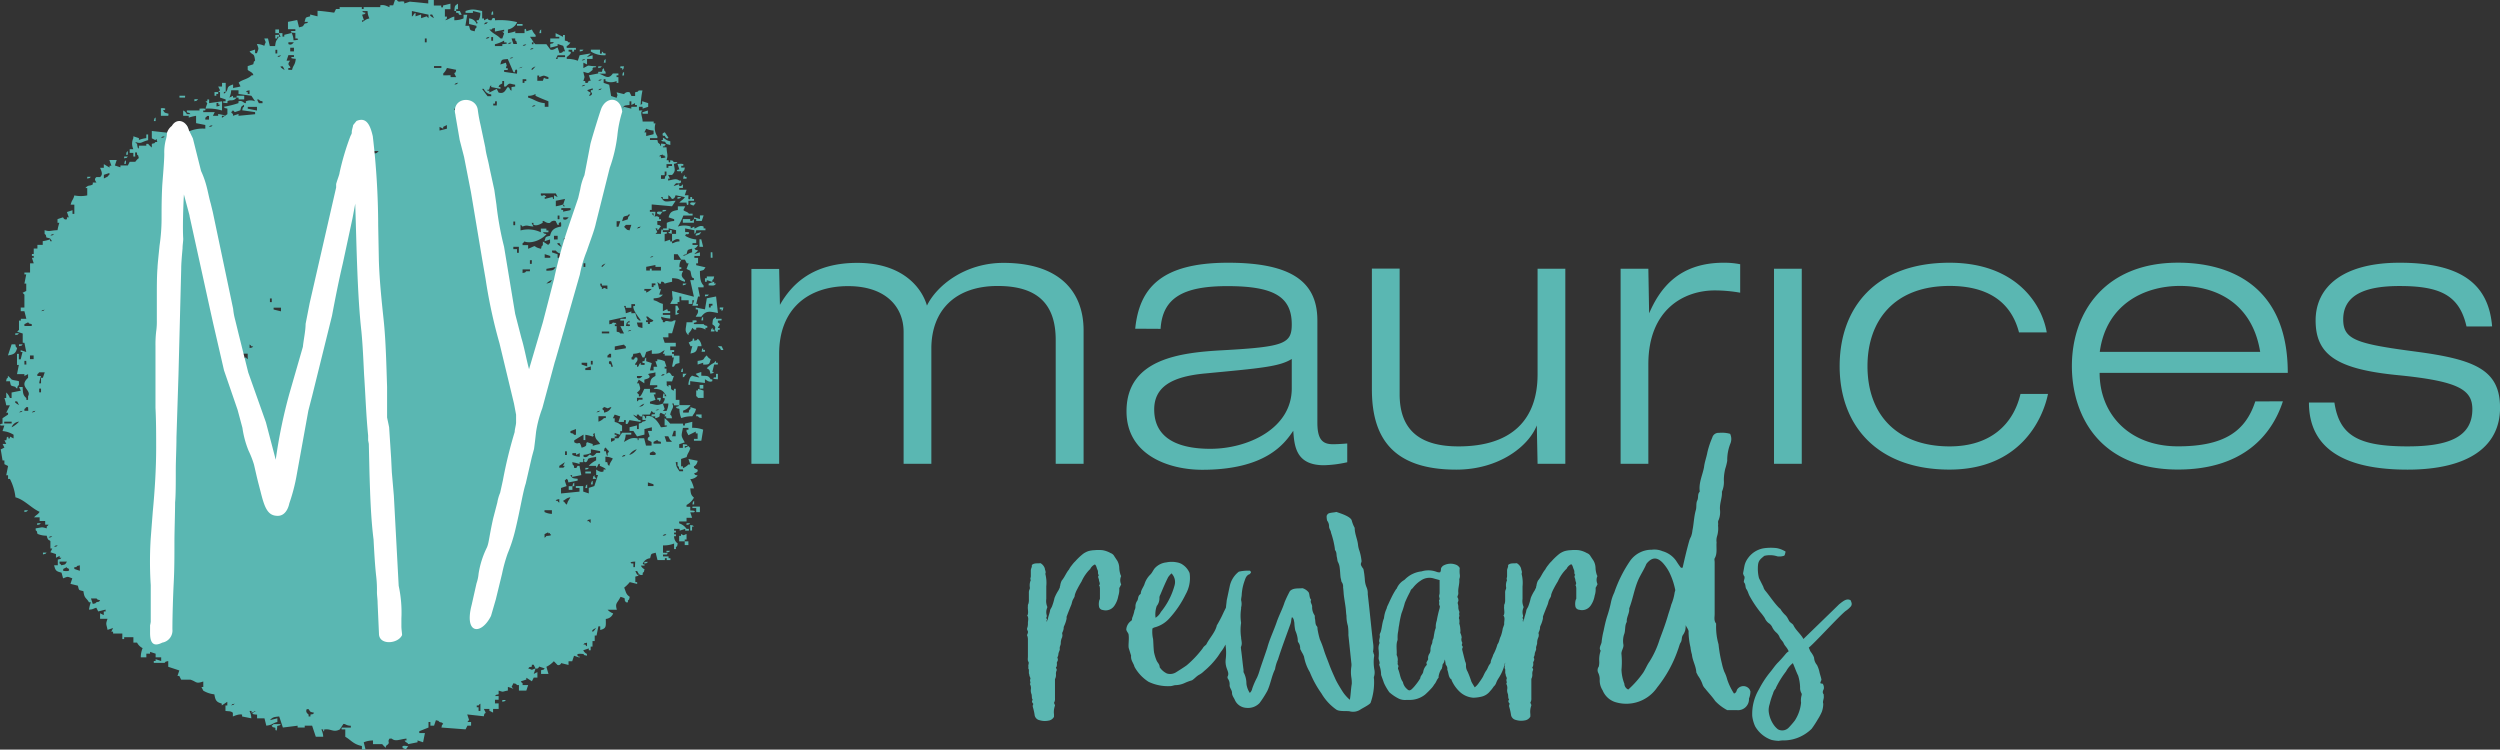
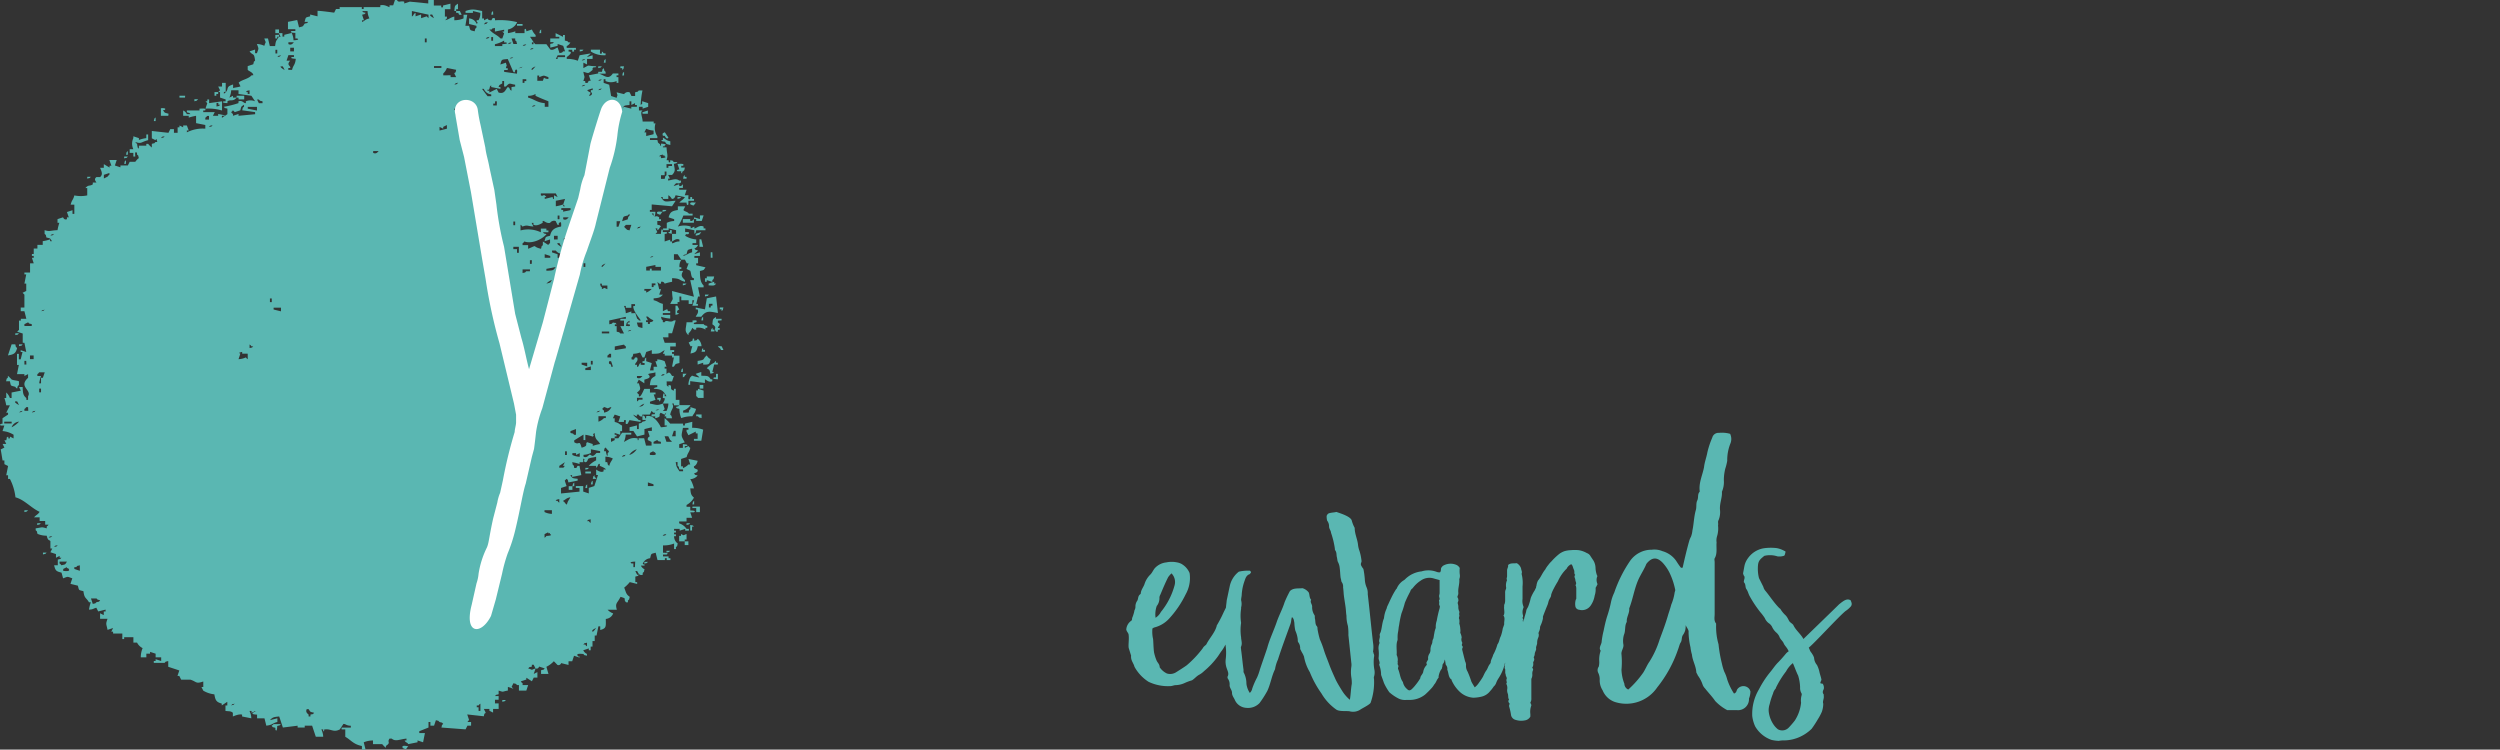
<svg xmlns="http://www.w3.org/2000/svg" id="Layer_1" data-name="Layer 1" viewBox="0 0 517.26 155.1">
  <rect x="0" y="0" width="517.26" height="155.1" fill="#333333" stroke="none" />
  <defs>
    <style>.cls-1,.cls-3{fill:#5ab7b2;}.cls-1{fill-rule:evenodd;}.cls-2{fill:#fff;}</style>
  </defs>
  <title>MyMaurices_Rewards_Logo</title>
-   <path class="cls-1" d="M545.58,106.58c-.7-8.45-6-13.18-19.15-13.18-11.71,0-17.37,5-17.37,11.94,0,7.13,4.42,10.08,17,11.32s15.43,3,15.43,7.06c0,6-5.43,7.68-13.42,7.68-10.31,0-14.11-2.33-15.12-9.07h-5.27c0,9.69,7.6,13.88,20.39,13.88,12.64,0,19.15-4.81,19.15-12.79,0-7.83-5.12-10-17.45-11.63s-15-2.48-15-6.67c0-5.58,5.58-6.9,11.63-6.9,8.37,0,12.41,1.86,13.88,8.37Zm-49,15.51c-2,6.13-6.36,9.3-16,9.3-10.24,0-16.21-6.82-16.21-15.2h38.93c0-18.3-12.33-22.8-22.72-22.8-15,0-21.95,10.16-21.95,21.4,0,9.85,5.43,21.4,21.95,21.4,13.34,0,19.39-7,21.71-14.11Zm-32.18-10.24c1.32-9.85,9.23-13.65,16.59-13.65,7.68,0,15,3.72,16.6,13.65ZM448,120.54c-1.47,6.28-6.2,10.86-14.66,10.86-10.93,0-17-6.59-17-16.6,0-9.31,5.43-16.6,17-16.6,7.13,0,12.56,2.71,14.35,9.62h5.74C452.45,102,447.1,93.4,433.3,93.4c-15.28,0-22.72,9.31-22.72,21.4,0,12.64,8.14,21.4,22.72,21.4s19.31-10.39,20.39-15.66ZM397,135h5.74V94.64H397V135Zm-31.76,0H371V114.41c0-11.48,7.52-15.28,13.73-15.28a30.2,30.2,0,0,1,5.27.47V93.71a16.88,16.88,0,0,0-3.41-.31c-9.54,0-13.34,5.66-15.43,10.47L371,94.64h-5.74V135Zm-17.16,0h5.74V94.64h-5.74v21.87c0,9.15-5.12,14.89-16.36,14.89-7.29,0-12.18-2.79-12.18-10.78v-26h-5.74v25c0,9.62,4,16.59,17.45,16.59,8.92,0,15-4.89,16.67-9.15l.16,7.91Zm-78-27.92c.39-6.44,4.73-8.84,13.8-8.84,9.46,0,13.34,2.09,13.34,7.91,0,4-1.55,4.65-14.11,5.35-8.84.47-20.08,1.71-20.08,12.64,0,9.07,8.76,12.1,15.66,12.1,13.18,0,17.06-5.43,18.84-8.07.23,3.18.54,7.13,6.36,7.13a24.36,24.36,0,0,0,4.81-.62v-3.88c-1,.08-2,.15-3,.15-2.25,0-3.18-1.16-3.18-4.5V105.34c0-7.75-5-11.94-18.46-11.94-13.8,0-18.38,5.2-19.23,13.65Zm27.14,12.33c0,8.3-9.07,12.49-16.83,12.49-6.2,0-11.63-1.86-11.63-8.14,0-4.81,3.88-6.83,10.55-7.45,11.48-1.09,15.36-1.4,17.91-3v6.12ZM248.41,135h5.74V107.43c0-8.3-5.27-14-16.59-14-8.06,0-13.88,4.81-15.82,8.84-1.16-4-5.35-8.84-14.42-8.84-9.23,0-13.57,4.42-16,8.69l-.16-7.44h-5.74V135h5.74V112.24c0-9.31,6-14,14.27-14,7.83,0,11.48,4.34,11.48,9.46V135h5.74V111.16c0-7.83,4.88-12.95,13.73-12.95,8.3,0,12,3.8,12,11.17V135Z" transform="translate(-29.95 -39.04)" />
  <path class="cls-1" d="M173.19,126.31l-1.53.38v.38h-.38v-.38h-2.67a7.27,7.27,0,0,0-1.15-1.14v1.52h.38c.67.26-1.15.38-1.15.38-.36-.79-1.56-2.73-3.05-2.29v.38c-.5.21,0-.26-.38-.38-.51-.58-.37.73-.38.76h.76c-.43.43,0,.15-.76.38-.43.43,0,.15-.76.38v1.14h-.38v-.76l-1.53.38v.76H161l.76,1.14,1.53-.38v-1.14l1.53-.38v.76H164l.38,1.14a.59.59,0,0,0-.38.76l.76.38v.76h-1.15l-.38-1.52h-1.15v.38c-.54.07.15-.29-.38-.38-1.33-.23-1.89.41-2.67.76a4,4,0,0,0,.38-1.52h1.15v-.38h-1.91l-.76,1.14h-.76v.38l-.76.38v-.76h.76v-.38h.38V129h-.38v-.38l1.15.38v-.76h.38v-1.14c-.69-.36-.6-.53-1.53-.76v-.76h-.38l.38-.76,1.15.38-.38,1.14h1.15v-.38h.38c.12.29-.32,1,.38.76l.38-.76,2.29.38v-.38h-.38c-.4-.5-.78-.57-1.15-1.14l.76.38v-.38h.38c.07,0,.14.52.76.38v-.38h1.53l.38-.76.38.38h.38c-.33.66,0,.13-.76.38v.38h.76v.38c1.57-.41.5-.6,1.14-1.14l.76.38c.46-.27-.11-.16.38-.38l-.38.76h.38v.38H169c-.22-.77,0-.33-.38-.76.2-1.17.95-1.44.38-2.29h.38v.38h1.15v-1.14h-.76v-2.29h-.38v.38c-1-.26-.34-.66-.76-1.14h-.38v.38c-.55-.55-.28-.09-.38-1.14H169l.38-1.14H169c-.37-.55-.53-1-1.15-.38v-1.14h-.38v-.38h.38l-.38-1.14a4,4,0,0,0-1.53-.38v.38h-.38l.38,1.14h-.76v.76h-.76l.38-1.52-1.15-.38V113c-.43.43-.15,0-.38.76h-.38v.38h.38c.37.63-.55.32-.76.38v-.38c-.4.12-.37,1-.76.76v-.38h-.38c-.17-.32.81-.78.38-1.52h-.38c-.22.16-.06.62-.76.38V113c.43-.43.15,0,.38-.76,1.83-.07,1.09-.82,1.91.76h.38l.38-1.14,1.15-.38v.76c2,0,1.51-.15,2.67-.76l-.38.76h.38v.38H169V113h.38l-.38,1.91h.38c.43-.66.24-.52,1.15-.76v-1.52h-1.15v-.38H169v-.38h.38c.37-.63-.55-.32-.76-.38v-.76h1.15v-.76h-2.29l-.38-1.14h1.15V108H169l.76-2.67h-.38c-.79.66-1.6-.3-1.91.38h-.38v-.38c-.43-.43-.15,0-.38-.76a7.18,7.18,0,0,0,1.91.38v-.76h-1.53v-.38h1.53v-.38h-.38c-.43-.33.15-.32-.38-.38l-.76.38v-1.52c-1-.25-.87-.5-1.91-.76v-.38c1.08-.08,1.4-.17,1.91-.76h-.76l.38-1.14h-.38l-.38-1.52.38.38h.38v-.38a.61.61,0,0,1,.76.38,8.69,8.69,0,0,1,1.53-.38v-.76c1.86.08,1.29.41,2.67.76V97c-.74-.71-.89-1-.38-1.91h-.76v-.38h.38v-.38h-.38a2.14,2.14,0,0,1,.38-1.52h-1.53V91.63h.76l.76,1.14h.76l.38.76h.38L172,94.68l.76.38c.24.43.12,1.59.76,1.52V97h-.76l.76,3.43L169,99.25c.07,2.29.41,1.1-.38,2.67h1.53v-.38h.38v-1.14h.38v.76h1.53v.76h.76v-.76h.38l-.38,1.14h1.15v-.38H174l.38-1.52h.38l-.38-1.91h1.15v-.38c-.69-.66-.76-1.67-.76-3,.91-.23.71-.12,1.15-.76L174,93.91v-.38h.38V92.39h-.76V92h1.15v-.76l-1.15.38c.29-.39.47-.38.76-.76-.77-.22-.33,0-.76-.38a1.52,1.52,0,0,0,.76-.76h-1.15v-.38H174v-.76a5.1,5.1,0,0,1-2.29-.76c.33-.66,0-.13.76-.38v-.38h-.76v-.76l1.91.38v.76c.43-.43.15,0,.38-.76h1.91v-.38h-.38v-.38c-.8-.44-1.54.42-1.91.38v-.38l-.76.38v-.38a4.18,4.18,0,0,0-2.67,0,11.22,11.22,0,0,0,1.15-2.29h1.91v-.38h-.76c-.36-.47-.88-.41-1.14-.76l.38-.76h-1.53v.76c-1.2.21-1.6.37-1.91,1.52l1.15.38v.38a3.72,3.72,0,0,0-1.53.38v1.14h-.76v.38h1.15v-.38l1.53.38v.76H169V89c.33-.12.84-.73,1.53-.38V89c-.88,0-1,.32-1.53.38V89h-.38v-.38l-1.15.38V87.43s.78,0,.38-.38h-.76v-.38c-.36-.7-.38.76-.38.76h-1.14l.38-.38-.38-.76h.38v.38c.54-.24.28-.44.76-.76-.43-.43,0-.15-.76-.38v-.76h.76v-.38h-.38V84c-.57-.41-.71-.08-1-.2.19,0,.23-.94.23-.94h-1.15v-.38h.38V81.34l4.2.38.76-1.14c-2,.08-2.24.57-3.05-.76h.38v.38h1.15v-.76c.44.2.66.71.76.76.66,0,.67-.74.76-.76l1.91.38c-.36.58-.75.65-1.15,1.14H172s0,.77.38.38v-.76h1.15v-.38h-.38v-.38h-.38v.38c-.63.37-.32-.55-.38-.76h-.76l.38-1.14h-1.53v-.38h.76v-.76l-.38.38h-.38v-.38l-1.15.38c.78-1.16.71-.16,1.53-.76v-.38h-.38c-.62-.49-1.23-.19-2.29,0V76h.38l-.38-.76H169c.85-.88.49-1.23.38-2.29.77-.22.33,0,.76-.38h-.76c-.41-.35,0-.25-.76-.38v.38c-.48.26-.21-.24-.38-.38h-.38c.36-1.12.09-1.05,0-2.67h-.76c0-.54.29.15.38-.38.72-.33-.76-.38-.76-.38v.38c-.53.09.1-.14-.38-.38-.43-.43-.15,0-.38-.76h-1.53v-.38h1.53v-.38a3.06,3.06,0,0,1-.38-2.67h-.38v-.38h-2.29c0-.92-.63-1.93,0-2.29h-.76v-.76h.76v.38l1.15-.38v-.76L162.88,60c-.33.23.33.29-.38.76a20.42,20.42,0,0,1,.38-3h-.76c-.43.43,0,.15-.76.38v.76h-.76l-.38-.76a1,1,0,0,0-1.15.38l-1.53-.38c.21,1.06.29,0,0,1.14l-1.15-.38L156,56.57l-1.15-.38v-.76h.38v.38a2.83,2.83,0,0,0,2.29,0v.38h.38V55h-.38v-.38h.38v-.38h-1.15c-1,1.5-1.76.28-3.05,0l-1.91.38.38,1.14h-.38c-.22.16-.06.62-.76.38V55.8h-.38c.39-1.19.21-.58,0-1.91,1.17.33.89.44,1.91-.38v-.38c.68-.52.24.29.76-.38-2.29-.07-1.1-.41-2.67.38V52l.76.38V51.23h1.15v-.76l-1.15.38c.29-.39.47-.38.76-.76l-2.29.38-.38,1.14a6,6,0,0,0-2.29-.38v-.38c.1-.07,1.59-1.13.38-1.14v-.38h.76v.38h.38v-.38h.38v-.38h-1.91v-.38a1.52,1.52,0,0,0,.76-.76h-.38c-.43-.43,0-.15-.76-.38V46.28h-.38v.38l-1.53-.76v.76h.76V47H143.8v.76h.76c-.43.43,0,.15-.76.38v.76l1.53-.38v-.38l1.15.38.38,1.14h-.38c-.43.43,0,.15-.76.38l-.38-1.14c-.18-.14-.85.69-1.53.38L143,48.18h-2.29l-.38-.38v.38H140V47.8h.38l-.76-1.14h1.15v-.38a3,3,0,0,1-.76-1.14l-1.15.38s-.06-.82-.38-.38v.76h-1.91v-.38a9.27,9.27,0,0,1-1.53.38v-.76a2.57,2.57,0,0,0,1.91-1.52,14.91,14.91,0,0,0-4.58-.38v-.38c-.66-.31-.6.27-.76.38-.78,0-.76-.38-.76-.38l-.76.38v-.38h-.38V41.32c-1.41-.28-2-.52-3.44,0v.38h1.53v-.38l1.53.38a2.56,2.56,0,0,1-.38,1.52h-.38c-.06.76.58.27,0,.76A1.79,1.79,0,0,0,127,42.85V44l1.53.38v.38c-.43.43-.15,0-.38.76-1.05-.28-.85-.11-1.15-1.14h-.76l.38-2.29h-.76v.76a4.85,4.85,0,0,1-1.91.38v-.76c-1,.25-.87.5-1.91.76l.38-.38v-.38H122V40.94h1.15V39.8l-1.53.38v.38h-.38v-.38h-1.53V39h-1.15v.76l-3.82-.38-1.15.38v-.38c-.81-.21-1.18.31-1.53-.38h-.38l-.38,1.14h-.76v.38c-.2,0-1-.62-1.91-.38v.38h-3.44v.38h-.38v-.38h-4.58v.38h-.76l-.38.76s-2.68-.38-3.44-.38v1.14l-1.53-.38v.38c-1.05.28-.85.11-1.15,1.14h.76c-.43.43,0,.15-.76.38-.43.66-.24.52-1.15.76l-.38-1.52-1.91.38v1.52h1.53v.38h-.76c-.68.4.76.38.76.38V47h.38c.71.34-.76.38-.76.38a3.71,3.71,0,0,0-.38-1.52l-1.53.38v.38h-.38V45.9h-.76l.38.76h-.38c-.49.91-.57.52-.76,1.91H85.78L85.4,47h-.76c.38,1.17.36.36,0,1.52a4,4,0,0,0-1.53-.38c.41,1.13.39.79,0,1.91h-.38v-.76l-1.15.38c.78,1,.92.16,1.15,1.91-.43.43-.15,0-.38.76l-1.15.38v.76c.12.25,1.2.56,1.15,1.14H82c-.68.79-2,.89-2.67,1.52l.38.76c-.45.22-1.11.2-1.53.38v-.76c-1.83.54-.56,1-1.91,1.91v-.38h.38V56.19h-.76v.76H75.1l.38.76-.38.38h.38v1.14l1.15.38V60h-.38c-.72.33.76.38.76.38V60c.67-.46,1.09.17,1.91-.76h-.76v-.38l-.76.38a4,4,0,0,0,.38-1.52H79.3v.76l2.67.38L82.73,60a2.47,2.47,0,0,0-1.91,0v.38c-.49.07-.64-.65-1.53-.38v.38a20.77,20.77,0,0,1-3.05.76c.43.43,0,.15.76.38v1.14l-.46.31q.08,0-.09.06l-.59.39V63h.59l.09-.06a11.11,11.11,0,0,0-1.45-.31V63H74l.38-.76H72V61.9h.38c.44-.6-.94-.35-1.15-.38v.38H68.61v.38c.77.22.33,0,.76.38h-.76a1.52,1.52,0,0,0-.76-.76V63H69v.38A10.5,10.5,0,0,1,70.52,63v1.52l1.91.38v.76a7.39,7.39,0,0,0-3.82.76v-.38H69L68.61,65h-.76v.38L67.08,65v.38H66.7v1.14h-.76v-.76h-.76l-.38.76-3.44-.38v1.52l.76.38c.23-.49.22-.13.38.38h-.38c-.43.43,0,.15-.76.38v.76a5,5,0,0,1-.76-.76h-.38v.38H58.69v.38c-.2.75-.38-.76-.38-.76-.43-.32-.06,0-.38-.38,1.39.44,1.15,0,2.67-.38V66.86h-.38v.76a6.18,6.18,0,0,0-1.53.38v-.38l-1.15-.38v.38a2.66,2.66,0,0,0,0,2.29h-.76v.76h.76v.76h.38c.07-.06-.22-1.3.38-.76V71c.43.43.15,0,.38.76-.37.2-.67.71-.76.76H56.78l-.38.76H54.87v.38l-1.15-.38.38-1.14H52.58L53,73.33h-.38v.38L51.43,73v.76h-.76c.2.63.69,1.29,0,1.91h-.76c-.5.41-.3.69,0,1.14h-.76v.38c-.74.45-.86,0-1.53.76H48v1.52a6.59,6.59,0,0,1-2.67,0c-.25,1-.5.87-.76,1.91h.76v1.91h-.38v-.76l-1.15.38L44.18,84H43.8v.38C43.22,84.65,43,84,43,84l-1.15.38v.76h.38a10.18,10.18,0,0,0-.38,1.52c-1.62.08-1.54.35-2.67,0v.76c.43.43.15,0,.38.76.91.23.71.12,1.14.76h-.38v-.38a8.08,8.08,0,0,1-1.53.38v.76H37.69v.76h-.76v1.14h-.38V92h.38v.38h-.38l.38,1.14h-.76v1.91H35v.38h.38L35,97.72h.38v1.52l-.76.38L35,100v2.67h-.76v.76H35L35.4,105H34.26v.38h-.38v1.91l-.38.38,1.15.38v1.91H35l.38,1.91-1.15-.38v.38h.38l-.38,1.52h-.38v-1.14h-.38v2.29h.38l-.38,1.91H35v.38l.76-.38v.76c-2.07,1.88.82,2.48,0,3.81v.76H35.4v-.38c-.67-.57-.72-1-.76-2.29h-.76l.38.76-1.91.38v1.14H32a2.85,2.85,0,0,0-.76-1.14v1.14h-.38a10.42,10.42,0,0,1,.38,1.52H32l-.76,1.52h.38v.38l-1.15.76v1.14s-.77,0-.38.38h.76l-.38,1.14a5.1,5.1,0,0,1,2.29.76v.76l-.76-.38v.38c-.54,0-.18.12-.38-.38-.55.42-.12,0-.38.76h-.38l.38.76h-.76l.38.76-.76.38.38,2.29h.38v.76l.76.38-.38,1.91h.38v.76H32a10.93,10.93,0,0,1,1.15,3.81c1.8.45,3.3,2.25,5,3-.36.58-.75.65-1.15,1.14h1.15v.76h1.15v.76H40c-.32.43,0,.06-.38.38v.38c-1.21-.33-.79-.22-2.29,0v.38c.43.43.15,0,.38.76a4.85,4.85,0,0,0,1.91.38c.25,1.18.61.81.76,1.14v1.52h.38l-.38.76,1.15.38v.76l.76-.38v.38h.38c-.43.43,0,.15-.76.38V156h-.76c.26,1.12.42,1.25,1.53,1.52L43,158.7c1.13-.41.79-.39,1.91,0l-.38,1.14,1.53.38c.28,1.05.11.85,1.15,1.14.21,1.6.54,1.24,1.15,2.29h.38a8.86,8.86,0,0,0-.38,1.52c.89,0,1-.3,1.53-.38l.38.76,1.53-.38v.38h-.38v.76l-.76-.38v1.14H52.2c-.44,1.23-.24,1,0,2.29l1.15-.38-.38.76h.38v.38h1.91v1.14h.38v-.38h1.91V172h.76a2.56,2.56,0,0,0,1.15,1.14,4.83,4.83,0,0,0-.38,1.91h1.15v-.76H61v-.38l1.15.38v.76h1.15v.76l-1.15-.38v.38h-.38v.38H64c.43-.43,0-.15.76-.38V177l2.29.76-.38,1.14h.38l.38.76h1.91c1.33.43,1.08.94,2.67.38v1.14h-.38l.38.76a5.59,5.59,0,0,0,2.29.76c.21,1.2.37,1.6,1.53,1.91V185l1.15-.76V185h-.38v1.14c.79.09,1.1,0,1.53.38v.76c.05,0,1.26-.59,1.91-.38v.38l1.91.38a3.71,3.71,0,0,0-.38-1.52H82v.38l.76-.38c0,.54-.29-.15-.38.38-.72.33.76.38.76.38v.76h1.53l.38,1.52c1.35-.14,1.16-.47,2.29-.76v-.76l-1.53.38c.52-.6.83-.66,1.91-.76l.76,2.29,3.05-.38v.38H93v-.38h1.53l.76,2.29h1.53a3.71,3.71,0,0,0-.38-1.52h.38v.38c.54,0-.15-.32.38-.38,1.28-.15,1.76.69,3.05,0l.76-1.14c.5,0,.56.36,1.53.38v.38h-1.91v.38h.76v1.52c1.24.72,1.65,1.55,3.44,1.91v.76h.76l-.38-1.52a4.85,4.85,0,0,1,1.91-.38V193h1.91a4.72,4.72,0,0,0,.76.76v-.38c1.16-.78.16-.71.76-1.52H111c.78.7,1.73.11,3.05,0v.38h-.38c.24.54.45.28.76.76l1.91-.38v-.38l1.15.38.38-1.91H116.7v-.38l1.91-.76v-1.14H119v.76h.76l.38-1.14c.77.22.33,0,.76.38.77.22.33,0,.76.38-.43.43-.15,0-.38.76l5,.38.38-.76h.76v-.76h-.76L127,188l-.38-1.14,3.44.38c.13-.84.21-.41.38-.76l-.38-.76h1.15v.38l.76.38v-.76h1.15v-1.14h-.76v-.76h.76v-.76h-.76c.43-.43,0-.15.76-.38v-.76c1.19.39.58.21,1.91,0v-.76l1.15.38-.38-.38.38-.76c.77.22.33,0,.76.38h.38v1.14h1.53l.38-1.14h-1.15v-.38c-.43-.32-.06,0-.38-.38l1.15-.38v-.38L140,180l.38-.76h.76v-1.14l-.76.38.38-1.14c-1.17.38-.36.36-1.53,0,.43-.43,0-.15.76-.38v-.38h.38l.38.76c.64.19.69-.37.76-.38l1.15.38c-.43.43,0,.15-.76.38v.76h1.53L143,177a5.08,5.08,0,0,0,1.53-1.14c.05,0,.76.76.76.76a.57.57,0,0,0,.76-.38l1.53.38v-.76h.76l.38-1.14,1.14.38c0-.54-.07.06-.38-.38-.44-.6.94-.35,1.15-.38.43.43,0,.15.76.38v-.38a1.52,1.52,0,0,1-.76-.76l1.15-.38v.38h.38v-.76h.38v-1.14H153v-1.14h.38l.38-1.91h.38v.76c1.3-.34,1.17-.71,1.15-2.29a1.78,1.78,0,0,0,1.53-1.14,2.86,2.86,0,0,1-1.15-.76h1.91c-.42-1.44.11-1.31.76-2.67,1.56.44.41.35,1.15,1.14h.38v-.38c.43-.43.15,0,.38-.76-.81-.54-.77-1-1.15-1.91a7,7,0,0,0,1.15-1.14l1.53.38v-.38h-.38v-1.14c.77-.22.33,0,.76-.38h-.38l-.38-.76h.38c.23.34.35,1,1.15.76v-.38c.43-.43.15,0,.38-.76a1.52,1.52,0,0,1-.76-.76h.76c0-.54,0,0-.38-.38a1.84,1.84,0,0,1,1.53-1.14c.28-1.05.11-.85,1.15-1.14l.38,1.52h1.53v-.38h.38v.38h.76v-.38h-.38v-.38h-1.15v-.38h.76c.68-.4-.76-.38-.76-.38v-1.52a5.67,5.67,0,0,0,2.29-.38v1.14h.38v-.38c.43-.43.15,0,.38-.76a1.82,1.82,0,0,1-.76-1.52h.38v-.38h-.38v-.38h.38v-.38h-.38v-.38h1.15v.38l1.15-.38v.38h.76v-.38H172a2.88,2.88,0,0,0-1.53-1.14v-.38H172v-.76h1.15l-.38-1.14h.76c.68-.4-.76-.38-.76-.38v-.76H172v-.38a3.77,3.77,0,0,0,1.53-1.52c-.61-.52-.66-.83-.76-1.91h.76a6.71,6.71,0,0,0-.76-1.91,2.07,2.07,0,0,0,1.53-.76c-.77-.22-.33,0-.76-.38.27-.22.84-.22.76-.76,0-.19-.93-.22-.76-.76,0,0,.57-.18.76-1.14l-1.91-.38.38,1.14h-.38a3.22,3.22,0,0,1-1.14.76v-.38h-.38v-1.52l1.15-.38c.25-1,.5-.87.76-1.91-.43-.32-.06,0-.38-.38l-.76.38v-.38H172c.7-.36-.76-.38-.76-.38v.76h-.76v-.76l1.15-.38c-.81-1.49-.74-1.16-.38-3h1.14v.38H172v.38l.38.76,1.53-.76v.38h.38v1.14h-.76v.38h1.53l.38-2.29a6,6,0,0,0-2.29-.38Zm-11.07-3a3,3,0,0,1,1.15-.76C162.84,123.15,163,123,162.12,123.26Zm3.44.76c.43-.43,0-.15.76-.38C165.88,124.07,166.32,123.79,165.56,124Zm1.91-7.62c-.43.43,0,.15-.76.38C167.14,116.34,166.7,116.63,167.46,116.4Zm-5.73.38h1.15c-.19.16-.48.71-1.15.38Zm.38,1.52h-.38l.38-.76,1.15.76v-.76c.84-.24,1.53-.42.76-1.14.49-.23,1.09-.18,1.53-.38v.76c-.87.49-1,.62-1.15,1.91h1.53v.38c-.77.22-.33,0-.76.38,1.69,0,2.07.47,2.67,1.52h-.38v-.38c-.33-.72-.38.76-.38.76h.38v.38l-.38.76h1.15a3.71,3.71,0,0,1-.38,1.52h-.76l.38-.38-.38-1.14c-1.28.48-1.33.25-2.67,0v-.38l1.15-.38-.38-1.14h.38v-.38h-1.15v-.76h-1.15c-.13.07-.74,1.93-1.15,1.52v-.38c-.43-.32-.06,0-.38-.38C162.65,119.55,162.45,119.49,162.12,118.3Zm-.38,3h1.15v.38h-.76c-.32.43,0,.06-.38.38ZM172,91.63c.28-1.05.11-.85,1.15-1.14v.76c-1,.25-.87.5-1.91.76C171.72,91.57,171.28,91.86,172,91.63ZM167.85,73H169v.38h-.76v.38h-.38Zm0,2.29c-.43.43-.15,0-.38.76h-.76v-.76h.76v-.76h.38ZM167.08,71c0,.54.29-.15.38.38.72.33-.76.38-.76.38v-.38h-.38C166.75,71,166.32,71.28,167.08,71Zm-2.67,34.68v.38H164v-.38h-.38v-.38H164l-.38-.76H164a3,3,0,0,0,1.15.76C164.74,105.78,165.17,105.5,164.41,105.73Zm1.15-7.62h-.38v.38h-.38v-.76h.76Zm0-4.19v.38h1.14v.76h-1.91v-.38h-.38v.38h-.76v-.76Zm-.38-10.67v.38a.52.52,0,0,0,.1.16,1.74,1.74,0,0,1-.48-.54Zm0,8.77c-.43.43,0,.15-.76.38C164.85,92,164.41,92.24,165.17,92Zm-1.53-26.3a4,4,0,0,0,1.53.38v.76l-1.53.38v-.76h-.38Zm-.38,33.15h1.53a3.22,3.22,0,0,1-1.15.76v-.38h-.38ZM81.59,58.47H81.2v-.38h-.38c.43-.43,0-.15.76-.38Zm-46.18,56H35v-.76h.38Zm-2.29,7.62h.38l.38.76S32.77,122.27,33.11,122.11Zm-2.29,4.19h1.53v.38H30.82Zm1.53,1.14a1.79,1.79,0,0,1,1.53-1.14A5.25,5.25,0,0,1,32.35,127.45Zm1.53-3c.43-.43,0-.15.76-.38C34.2,124.45,34.64,124.17,33.88,124.4Zm1.91-.38H35v-.38c.43-.32.06,0,.38-.38h.38ZM35,106.49v-.38l.76-.38c.43.43,0,.15.76.38v.38Zm1.15,6.1h.76v.76h-.76Zm.38,11.81c.43-.43,0-.15.76-.38C36.88,124.45,37.31,124.17,36.55,124.4Zm1.91-4.19h-.38v-.76h.38Zm.38-3h-.38v1.14h-.38a8,8,0,0,1,.38-1.52h-.76v-.38c.43-.32.06,0,.38-.38h1.15Zm-.38-13.72c.43-.43,0-.15.76-.38C38.78,103.49,39.22,103.21,38.46,103.44ZM40,150.31c.43-.43,0-.15.76-.38C40.31,150.37,40.75,150.08,40,150.31Zm.38-62.5c.43-.43,0-.15.76-.38C40.69,87.87,41.13,87.59,40.36,87.82Zm.76,64.4c.43-.43,0-.15.76-.38C41.46,152.27,41.89,152,41.13,152.22ZM42.65,156c-.32-.43,0-.06-.38-.38v-.38H43.8C43.37,155.92,43.56,155.78,42.65,156Zm.38,1.14v-.38l.76-.38c0,.54.07-.06.38.38C44.62,157.4,43.24,157.15,43,157.17Zm3.44,0-1.14-.38v-.38h.38c.43-.43,0-.15.76-.38Zm3.44,6.48c-.43.43,0,.15-.76.38l-.38-1.14h1.15c.43.43,0,.15.76.38C50.24,163.71,50.67,163.42,49.91,163.65Zm2.67-88.41c-.43.32-.06,0-.38.38l-.76.38v-.76l1.15-.38Zm10.69-7.62c.43-.43,0-.15.76-.38C63.59,67.67,64,67.39,63.27,67.62Zm9.16-4.19c.43-.32.06,0,.38-.38h.38v.76h-.76Zm.76,1.91c.43-.43,0-.15.76-.38C73.52,65.38,74,65.1,73.19,65.33ZM77.77,185c.43-.43,0-.15.76-.38C78.1,185,78.53,184.76,77.77,185Zm3.44-71.64c-.43-.32-.06,0-.38-.38a4,4,0,0,1-1.53.38l.38-1.14c-.49-.22-.13-.22.38-.38v.38H81.2Zm.38-2.29v-.76c.43.32.06,0,.38.38h.38C81.91,111.12,82.35,110.83,81.59,111.06Zm1.15-48.4L79.3,63v-.38L78.15,63v-.38c-.43-.32-.06,0-.38-.38.43-.32.06,0,.38-.38l.38.38,1.15-.38c.23-.91.12-.71.76-1.14v.38c-.43.43-.15,0-.38.76l2.67.38Zm.38-.76-1.91-.38v-.38h1.91Zm1.15-1.52h-.76l-.38-.76h.38c.43.43,0,.15.76.38Zm3.82-9.91c-.43.43,0,.15-.76.38C87.75,50.42,87.31,50.7,88.07,50.47Zm-1.15-1.14h.38v.76h-.38Zm-.76,52.21h-.38v-.76h.38Zm1.91,1.91-1.53-.38v-.38h1.53Zm0-50.68h.38l.38.76S87.73,52.91,88.07,52.76Zm1.53-5h1.15c-.19.16-.48.71-1.15.38Zm1.15,1.14v.76H90v-.76Zm-.38,4.57H89.6v-.38H90c.15-.5-.89-.55,0-1.52h-.76l.38-1.14h1.15v.38h-.38c-.72.33.76.38.76.38C91,52.58,90.65,52.39,90.37,53.52ZM94.18,186.9v.38H93.8v-.38c-.16-.19-.71-.48-.38-1.14h.38c.43.66.24.52,1.15.76C94.51,187,94.94,186.67,94.18,186.9ZM104.87,43.61v-.38h.38l-.38-1.14c.77-.22.33,0,.76-.38-.77-.22-.33,0-.76-.38H106a3.71,3.71,0,0,0,.38,1.52C105.46,43.07,105.55,43.25,104.87,43.61Zm2.29,27.06v-.38h1.15C108.12,70.45,107.83,71,107.16,70.67ZM118.23,47.8h-.38V47h.38Zm.38-5-.38-.38-1.15.38v-.76l-1.15.38V41.7c-.54.26-.26.45-.76.76V41.32l3.44.76Zm.38-.76h.38l.38.76S118.65,42.24,119,42.09Zm.76,11.05v-.38h1.53v.38Zm2.67,12.58-1.53.38v-.76l.76.38v-.38l.76-.38Zm-.76-11.05v-.38a3,3,0,0,0,.76-1.14l1.91.38c-.13.84-.21.41-.38.76l.38.76h-1.15v-.38ZM124,61.52h.38l.38.76S123.61,61.68,124,61.52Zm0-5c.43-.43,0-.15.76-.38C124.28,56.62,124.71,56.34,124,56.57Zm1.15,5c.43-.43,0-.15.76-.38C125.43,61.57,125.86,61.29,125.1,61.52Zm4.2,124.62h-.38v-.76h-.38V185h.38c.32-.43,0-.06.38-.38Zm25.57-61.74V124c-.43-.32-.06,0-.38-.38.43-.32.06,0,.38-.38,1.17.38.36.36,1.53,0A1.79,1.79,0,0,1,154.87,124.4Zm.38,7.24c.32.65,1,.7.38,1.14v.38c-.13.72-.38-.76-.38-.76h-.38C155.09,131.64,154.82,132.07,155.25,131.64Zm-1.53-5.34v-1.14h1.53v.38h-.38A3,3,0,0,1,153.72,126.31ZM155.63,113v-.38c.43-.32.06,0,.38-.38h.38V113Zm.76,1.91v-.38c-.16-.22-.62-.06-.38-.76h.38l.38,1.14Zm3.05-3.81-2.29.38v-.76l1.91-.38c.32.43,0,.06.38.38Zm0-4.57c.23-.91.12-.71.76-1.14v.38h-.38v.38h.38C160.59,106.74,159.66,106.43,159.45,106.49Zm.38,1.14c.43-.43,0-.15.76-.38C160.16,107.69,160.59,107.4,159.83,107.63Zm.76-3.81v-.38l-1.15.38a3.71,3.71,0,0,0-.38-1.52h.38v.38h1.15v-.76h.76v.38H161c-.19.87,1.2,2.45,1.53,3h-.38c-.32-.43,0-.06-.38-.38l-.38-1.14Zm-1.53-17.91c.43-.32.06,0,.38-.38h1.15l-.38,1.14c-.77-.22-.33,0-.76-.38S159.39,86.34,159.07,85.91Zm3.82,19.82v1.14c-1.05-.28-.85-.11-1.15-1.14Zm-.38-19.82c-.43.43,0,.15-.76.38C162.17,85.86,161.74,86.14,162.5,85.91Zm-2.29-25.15V60h.38v.76l.76-.38v.38h.38v.38h-1.15v.38l-1.53-.38-.38.38C159.17,60.79,159.07,60.89,160.21,60.76Zm-.38,22.87c.32-.43,0-.06.38-.38v.38c-.43.43-.15,0-.38.76l-1.15.38C159,83.71,158.79,83.91,159.83,83.62Zm-2.29,1.14h.76l-.38,1.14h-.38ZM156,105.35l3.44-.76V105H158.3v.38h.76v1.14h-.76l.76,1.52h-.76c-.43-.43,0-.15-.76-.38v-1.14h-.38v-.38h.38c-.42-.52,0-.14-.76-.38-.43.43,0,.15-.76.38Zm0,2.67h-1.53v-.38H156Zm-.38-9.15c-.8-.27-.35-.39-1.14,0v-.38c-.43-.43-.15,0-.38-.76h.38v.38h1.14Zm-.38-5.34c-.65.82-.76.76-.76.76C154.21,93.92,155.15,93.62,155.25,93.53Zm-.76-38.11c-.43.43,0,.15-.76.38C154.16,55.37,153.73,55.65,154.49,55.42Zm0,1.91c-.43.43,0,.15-.76.38C154.16,57.28,153.73,57.56,154.49,57.33ZM154.11,124c-.43.43,0,.15-.76.38C153.78,124,153.34,124.25,154.11,124Zm-1.53-66.69v.38h-.38v.38c.64.46-.22.91-.38.76.66-1,.19-.4-.38-1.14Zm0,56.4v.76h-.38v-.76Zm-.38,1.14v.76h-1.15v-.38Zm-.76-.76v.76l-1.15-.38v-.38Zm-.76-19.82v-.76h.38v.76Zm.38-43.06c-.43.43,0,.15-.76.38C150.72,51.18,150.29,51.46,151.05,51.23Zm0,5.34c-.43.43,0,.15-.76.38C150.72,56.51,150.29,56.8,151.05,56.57Zm-.38,28.58c-.43.43,0,.15-.76.38C150.34,85.1,149.91,85.38,150.67,85.15Zm0,43.82v1.14h.38V129a8,8,0,0,1,1.53.38c.54-.38-.33-.29.38-.76.17,1.59.55,1.25,1.15,2.29a9.41,9.41,0,0,0-1.53.38v-.38l-1.15-.38c-.54.4.42.71-1.15,1.14-.53-1.83-.45-.37-1.53-1.14v-.38Zm3.44,3.43v.38h-.76c-1,1.2-1,.21-1.53.38,0,0-.47.76-1.15.38v-.38a3.72,3.72,0,0,0,1.53-.38V132Zm-5-4.57V129h-.38c-.43-.43,0-.15-.76-.38v-.38ZM148,95.06v-.76l.76-.38-.38,1.14Zm.38,37.73h.76v.38l.76-.38v.76a3.72,3.72,0,0,1-1.53-.38Zm1.15-39.63c-.43.43,0,.15-.76.38C149.2,93.1,148.76,93.38,149.53,93.15Zm-.76-1.52c-.38,0-.16-.15-.17-.26Zm-.21-.31a.35.35,0,0,0-.18-.07c-.33-.72-.38.76-.38.76h-1.15l.38.76h-.38c-.7-.95-.29-.49-1.53-.38v-.76l-1.15-.38v-.38h.76c.44.52.7.58,1.53.76l-.38-.76h.38a3,3,0,0,0,1.15.76v-.76C148.33,91,148.37,91,148.56,91.31Zm-1.32,41.09v.76h-.38v-.76Zm-.76-37.73c-.65.82-.76.76-.76.76C145.43,95.07,146.37,94.77,146.47,94.68Zm-1.15-6.1h-.76v-.76h.76Zm.38.76.38.76s-1.11-.6-.76-.76Zm1.53-1.14c-.43.43,0,.15-.76.38C146.91,88.14,146.47,88.43,147.24,88.2Zm-.76-3.81V84h1.15C147.43,84.17,147.14,84.71,146.47,84.39ZM148,82.1v.38c-.25.16-1.24.24-1.53.38v-.38h-.38V82.1Zm-3.05-.38V80.58l1.91-.38-.38,1.14.38.38h-.38v-.38A8.07,8.07,0,0,1,144.95,81.72Zm.76,1.91v.76h-.38v-.76Zm-.38-33.15h1.53v.38h-1.53v.38h-.38Zm-.38,28.58.38.76-.76-.38v.76c-.54,0,.11-.16-.38-.38l-1.53.38v-.38H143c-.61-.85-.64,0-1.15-.38v-.38Zm-3.82-24.39h.38V55c1.13-.41.79-.39,1.91,0v.38c-1.21,0-.72-.75-1.15.38h-1.15Zm-.38-1.91c-.65.82-.76.76-.76.76C139.7,53.15,140.65,52.85,140.75,52.76Zm-.38-3.81c-.43.43,0,.15-.76.38C140,48.89,139.6,49.17,140.37,48.95Zm-1.15,9.91a2.74,2.74,0,0,0,1.53-.38v.38c.75.38,1.76.78,2.67,1.14v1.14h-.76v-.76c-1.66-.14-2.11-.8-3.44-1.14Zm1.53,1.91c-.43.43,0,.15-.76.38C140.42,60.71,140,61,140.75,60.76Zm-1.91-12.58c-.43.43,0,.15-.76.38C138.51,48.13,138.08,48.41,138.84,48.18Zm0,7.24v.38h-.38v.38h-.38v-.76ZM136.55,47v.38c.43.43.15,0,.38.76h-.76L135.79,47Zm-.38,3.81c-.43.43,0,.15-.76.38C135.84,50.8,135.4,51.08,136.17,50.85Zm-.38-3c-.43.43,0,.15-.76.38C135.46,47.75,135,48,135.79,47.8Zm.38,6.1c.35.41.38-.38.38-.38.63-.37.32.55.38.76l-2.67-.38v-.38H135v-.38h-.38c.21-1.06.29,0,0-1.14l-1.15.38c.3-1.14.24-1,1.53-1.14C135.13,51.48,136.08,53.8,136.17,53.9Zm-2.29-5.72v.38h-1.53v-.38a6.73,6.73,0,0,0,1.91-.76v.38h.38C135.36,48.13,133.88,48.18,133.88,48.18Zm-2.29-3c.43-.43,0-.15.76-.38v.76l1.91-.38v.38h-.38l.38.38L133.88,47h-.38c-.67-.78-1.71-1-2.29-1.91Zm.38,1.52v.76h-.38v-.76Zm-.76,0c-.43.43,0,.15-.76.38C130.88,46.61,130.44,46.89,131.2,46.66Zm-.38-3c-.43.43,0,.15-.76.38C130.49,43.56,130.06,43.84,130.82,43.61Zm.76,15.24h-.76l-1.15-1.52h.38a1.79,1.79,0,0,0,1.53,1.14Zm1.14,1.91H132v-.38h.38V60h.38Zm3.05-3.81v.76c-.57-.3-.16-.51-.76-.76-.48.45-.62,1.53-1.91,1.14l-.38-.76-1.53.76v-.38h-.38c-.09-.53.14.1.38-.38.22-.77,0-.33.38-.76v.38l1.91.38v-.38h-.38c.14-.58.36-.46.76-.76V55.8h.38v1.14h.38c.85-.92.72-.53,1.91-.38v.38Zm.76,27.82v.76h-.38v-.76Zm.76,6.48h-.38v-.76h-.76V90.1h1.15Zm0-38.11c.43-.43,0-.15.76-.38C137.64,53.19,138.07,52.91,137.31,53.14Zm2.29,41.92h-.76c-.43.43,0,.15-.76.38v-.76h1.53Zm.38-1.52h-.38v-.76H140ZM142.27,89v.76c-.43.43-.15,0-.38.76-2.1-.5-.44-.93-2.67,0v-.76h-1.15v-.38c.43-.32.06,0,.38-.38,1.5.57,3.67-.42,4.58-1.52-.77-.22-.33,0-.76-.38h1.15v-.38H143v-.38h-1.15v.76a6.1,6.1,0,0,0-4.2-.38V85.53c.43.32.06,0,.38.38,1.17-.37.79-.13,2.29,0l-.38-.76h.38v.38c.7.39,1.61-.24,1.91-.38v-.38c.35-.12.72.56,1.53.38a1,1,0,0,1,1.15-.38l.38.76c.47.27.11-.32.38-.38.53-.56.37.71.38.76-1.32.24-2,.63-2.29,1.91-1.05.28-.85.11-1.15,1.14l1.15-.38v.76c-.43.32-.06,0-.38.38Zm1.53,3v.38h-1.15v-.76ZM143,149.93c-.32.43,0,.06-.38.38v-.76l.76-.38c0,.54.29-.15.38.38C144.52,149.88,143,149.93,143,149.93Zm1.14-4.57a3.72,3.72,0,0,1-1.53-.38v-.38h1.53ZM143,97.72a3,3,0,0,1,1.14-.76C143.75,97.62,143.94,97.48,143,97.72Zm0-2.67v-.38l1.91-.38C144.43,95.07,144.32,95,143,95.06Zm2.67,48c-.43-.32-.06,0-.38-.38h-.38c.43-.43,0-.15.76-.38Zm0-7.24v-.38l1.15-.76-.38.76h.38C146.31,136.07,146.73,135.7,145.71,135.83Zm1.53,7.62c-.43-.32-.06,0-.38-.38s-.06,0-.38-.38c.69-.36.6-.53,1.53-.76C147.64,142.62,147.47,142.53,147.24,143.45Zm4.2,29.34c-.43-.32-.06,0-.38-.38h-.38c.43-.43,0-.15.76-.38Zm.76-25.53c-.43-.32-.06,0-.38-.38h-.38c.43-.43,0-.15.76-.38Zm.38,22.48c-.28-.37.66-.67.76-.76C152.7,169.81,152.58,169.75,152.58,169.75Zm2.67-33.54h-.38v.38c-.51.35-1.38-.24-1.53-.38v1.14h.38l-.76,2.29-1.15.38v1.14l-1.15-.38v-1.14h-1.53V140h.76v.76l-3.82.38V140l1.15-.38-.38-1.14.38-.38c.43.43.15,0,.38.76l1.91-.38v-.38c-1.15-.12-1-.05-1.53-.76h.38v.38l1.91-.38-.38-1.91h-.38c-.22.16-.06.62-.76.38v-.38c-.43-.43-.15,0-.38-.76a8.34,8.34,0,0,1,1.53.38v-.38h.76v-.76c.73.45-.29.24.38.76.62,0,.45-.63.76-.76.59-.25,1-.17,1.53-.38v.76a5.08,5.08,0,0,0-1.53,1.14h1.53v.38c.4-.12.37-1,.76-.76v.38C154.19,135.49,155.49,136,155.25,136.21Zm.76-.76c-.43-.43-.15,0-.38-.76h-.38v-1.14a3.73,3.73,0,0,1,1.53.38C156.42,134.61,156.25,134.53,156,135.45Zm2.67-1.91c.43-.43,0-.15.76-.38C159,133.6,159.45,133.32,158.69,133.55Zm2.67,22.87H161v-.76h-.38c-.7-.36.76-.38.76-.38Zm-1.14-23.25a2.88,2.88,0,0,1,1.53-1.14A2.88,2.88,0,0,1,160.21,133.17Zm5,6.48H164v-.76l1.15.38Zm-.76-6.48v-.38l.76-.38c0,.54.07-.06.38.38C166,133.39,164.62,133.14,164.41,133.17Zm2.29-2.29h-1.53v-.38l.76-.38c.43.43,0,.15.76.38Zm.38,19.05c.43-.43,0-.15.76-.38C167.41,150,167.84,149.7,167.08,149.93Zm.76-19.44-.38-1.14h.76l.38.76c.43.32.06,0,.38.38Zm1.15-1.14.38-1.14h.38v1.14Zm2.29,6.86v.38h-.76c-.42-.79-.61-.67-.76-1.91h.38v.76c.43.43.15,0,.38.76ZM124.33,40.94h.38V39.8c-.73.48-.63.39-.76,1.52h.38Zm7.63.38c-.43.43-.15,0-.38.76H132Zm-7.25.38c.28.18,0,.53.76.38l-.38-.76h-.76v.38Zm12.21,2.67h1.15V44h-1.15Zm5,.76c-.43.43-.15,0-.38.76h.38Zm-55,0v.76h.76v-.76Zm0,1.14V47h.38v-.38h.38v-.38Zm68.32,3.81h-.38c-.34-.42.07-.08-.38-.38v.38c-.63.37-.32-.55-.38-.76H152.2v.38a4.93,4.93,0,0,0,3.05.76Zm-4.58-.76h-.76v.38C150.67,49.49,150.24,49.75,150.67,49.33ZM155.25,52v-.76c-.43.43-.15,0-.38.76Zm3.44,1.52c.43-.43.15,0,.38-.76h-.76v.38h.38Zm-4.2-.76h-.76v.38C154.49,52.92,154.05,53.18,154.49,52.76Zm.76,1.14c-.43-.43-.15,0-.38-.76-.43.43-.15,0-.38.76h-.76v.38h1.53Zm3.44.76h.38V53.9C158.63,54.33,158.92,53.9,158.69,54.66ZM74.33,58.85h.38v-.38h.38v-.38h-.76Zm5,.76h1.15v-.76H78.91v.38h.38Zm-11.07-.76H67.08v.38h1.15Zm7.63,3V60l-2.67.38v-.76h-.38V60h-.38l.38.38-.38,1.14A9.86,9.86,0,0,1,75.86,61.9Zm-1.14-1.52h.38v.38h.38c-.43.43,0,.15-.76.38Zm-3.82-.76h-.76V60C70.9,59.78,70.47,60,70.9,59.62Zm-6.11,3c-.89-.26-.73-.09-1.15-.76H64c.58-.51-.73-.37-.76-.38V63h1.53Zm98.09,0H164V61.9l-1.15.38Zm-100.76.76c-.43.43-.15,0-.38.76h.38Zm105.34,3.81s.4.92.76.38l-.76-1.14c-.16.22-.62.06-.38.76Zm0,1.14c.43.66.24.52,1.15.76v-.76c-.93-.21-.84-.4-1.53-.76V68h-.38C167.14,68.43,166.7,68.15,167.46,68.38ZM56.4,70.29c-.43.43-.15,0-.38.76h.38Zm0,1.14h-.76v.38C56.4,71.59,56,71.86,56.4,71.43Zm-.38.76c-.43.43-.15,0-.38.76H56Zm114.5,1.91s-.82.06-.38.38h.76v.38c.53.09-.1-.14.38-.38.43-.43.15,0,.38-.76h-.76v-.38h.38c.44-.6-.94-.35-1.15-.38Zm.76,1.91H172v-.38h-.38v-.38C171.23,75.67,171.51,75.24,171.28,76ZM48.76,75.62H48V76C48.77,75.78,48.33,76,48.76,75.62Zm121.37,4.19v.38c.77-.22.33,0,.76-.38Zm2.67,1.52c.92.36.51.33,1.15-.38C173.66,81,172.49,80.69,172.81,81.34Zm-5,1.14h-.76v.38C167.85,82.64,167.41,82.91,167.85,82.48Zm-1.91.76c.92.36.51.33,1.14-.38C166.79,82.9,165.62,82.59,165.94,83.24Zm7.63,1.14H174v.38h1.15l.38-1.14h-.76v.76L173.57,84Zm-.76.38v-.38h-1.53v.76h2.29v-.76l-.38.38Zm-4.2,1.91v.38h-.38c.43.43,0,.15.76.38v-.76Zm5.34.76v.38c.91-.23.71-.12,1.15-.76Zm1.15,1.14h-.38V90.1h.76Zm2.29,2.67H177v1.14h.38Zm-1.53,6.1h.38V97l1.15.38V97c.43-.43.15,0,.38-.76h-1.53v.38h-.38Zm1.91,0-1.15.38v.38c.81,0,1.21.19,1.53-.38h-.38Zm-6.49.38v.38c.77-.22.33,0,.76-.38Zm5.34,2.29h-.76v.38C176.63,100.17,176.19,100.44,176.62,100Zm-.38.76-.38,2.29-1.91-.38v.38h.38c.34.69-.26,1.18-.38,1.52h1.15c1-1.34,1.74-1.1,3.44-.76l-.38-3.43Zm1.15,1.52H177v.38h-.38v-.76h.76Zm-6.87.76-.38-.76h-.38v1.91c.77-.22.33,0,.76-.38h-.38C169.84,103.26,170.52,103.06,170.52,103.06Zm8.78.38c.43-.43.15,0,.38-.76h-.76v.38h.38Zm0,1.91V105h-1.15v-.38c-.73.48-.63.39-.76,1.52,1.16.78.16.71.76,1.52h.38v-.38h.38v-.38h-.38c.15-.58.78-.71,0-1.14v-.38Zm-3.82-.76c-.43.43-.15,0-.38.76h.38ZM172.43,108a3,3,0,0,0,.76-1.14l.38.38H174v-.38a2.77,2.77,0,0,1,1.91.38v-.38h.38v-.38c-.76-.13-.67-.35-.76-.38h-1.91c-.45-.29.38-.38.38-.38.4-.61-.57-.33-.76-.38v.38H172c-.09,1.34-.52,1.77.38,2.67Zm4.58-.38h.76v-.38h-.38v-.38C177,107.3,177.24,106.87,177,107.63ZM33.88,108h-.76v.38C33.88,108.18,33.44,108.44,33.88,108Zm140.46,2.67h.76a2.07,2.07,0,0,0-.76-1.52c-.41.35,0,.25-.76.38v-.38c-.48-.26-.22.24-.38.38l-.76.38.38.76h.38a9.93,9.93,0,0,0-.38,1.52C173.93,111.94,174.06,111.78,174.33,110.68Zm-139.7-.38h-.76v.38C34.64,110.46,34.21,110.73,34.64,110.3Zm-1.15.76c-.43-.43-.15,0-.38-.76h-.76l-.76,2.29C32.78,112.37,33.19,112.22,33.49,111.06Zm145-.38c.32.43,0,.06.38.38.28.18,0,.53.76.38l-.38-.76Zm-3.44,1.14h.76v-.38h-.38v-.38C175,111.5,175.33,111.06,175.1,111.82Zm1.91,1.52a1.52,1.52,0,0,1-.76-.76c-1,.78-.16.92-1.91,1.14v.76l1.15-.38v.38C176.79,114.51,176.7,114.37,177,113.35Zm1.14.38c-.43.32-.06,0-.38.38a5.08,5.08,0,0,0-1.53,1.14c.66.43.52.24.76,1.14.77-.22.33,0,.76-.38h-.38l.38-1.52h.76v-.38h-.38Zm-6.87,1.52c-.43.43-.15,0-.38.76h.38Zm3.82,1.52V116l-1.15.38c.29.39.47.38.76.76a8.18,8.18,0,0,1-1.53-.38l-.38.38a4,4,0,0,0-.38,1.52h.38v-.76l3.05.38v-.76c.33.12.84.73,1.53.38v-.38H177C176.5,116.76,176.38,116.82,175.1,116.78Zm3.05.38h-.38c-.7.36.76.38.76.38V116.4h-.38Zm-6.49-.38c.43-.32.06,0,.38-.38h-.76v.76C171.71,116.84,171.34,117.21,171.66,116.78ZM33.11,119.07c.32.43,0,.06.38.38.22-.77,0-.33.38-.76v-.76c-.48-.2-1-.14-1.53-.38a6.31,6.31,0,0,0-.76-.76v.38c-.43.43-.15,0-.38.76H32C32.24,119,32.07,118.77,33.11,119.07Zm141.6.38h.76v-.76h-.76Zm-.38.38H174V121c.43.32.06,0,.38.38h1.15v-1.52l-1.15-.38Zm-8,2.29c.43-.43.15,0,.38-.76h-.76v.38h.38Zm3.44,1.14c.43.43,0,.15.76.38a4.52,4.52,0,0,0,.38,1.91,6,6,0,0,1,2.29-.38c.36-.69.53-.6.76-1.52l-1.15-.38v.38c-.43.43-.15,0-.38.76h-1.14V124a2.83,2.83,0,0,0,1.53-1.14h-2.29C170.08,123.31,170.52,123,169.75,123.26Zm4.58,1.91c.43.43,0,.15.76.38v-.76H174v.38Zm-22.52,10.67h-.76v.38C151.82,136,151.38,136.26,151.82,135.83Zm.38.76h-1.15V137h1.15Zm.76,1.14v-.38c-.43.43-.15,0-.38.76h.76C153,137.69,153.39,138.06,153,137.74Zm-.76,1.52h.38v-.76C152.14,138.93,152.43,138.5,152.2,139.26Zm-3.82.38h.38v-.76C148.33,139.32,148.61,138.88,148.38,139.64Zm2.67.38h.38v-.76C151,139.7,151.28,139.26,151.05,140Zm-3.44.38h.76v-.76h-.76Zm25.57,3h.38v-.76C173.14,143.13,173.42,142.69,173.19,143.45Zm0,.76H174V145h.76v-1.14h-1.53ZM35,145c.77-.22.33,0,.76-.38H35Zm137,2.29v.38c.77-.22.33,0,.76-.38Zm-134.35,0v.38c.77-.22.33,0,.76-.38Zm135.11.38v1.14h.38V148h.38C173.14,147.59,173.57,147.88,172.81,147.65Zm-.76,3v-1.14c-.8.27-.35.39-1.15,0v.38h-.38v1.14h1.15v-.38Zm-.38,1.14h.76v-.76h-.76ZM168.61,153h-.76v.38C168.61,153.14,168.18,153.41,168.61,153Zm-129.77.76c.77-.22.33,0,.76-.38h-.76Zm124.43,1.91c.77-.22.33,0,.76-.38h-.76Zm-29.39,28.58c.77-.22.33,0,.76-.38h-.76Zm-47.71,5c.43.43,0,.15.76.38v.38c.36.7.38-.76.38-.76.77-.22.33,0,.76-.38H86.55C86.23,189.24,86.6,188.86,86.17,189.18Zm27.1,4.57c.92.36.51.33,1.15-.38C114.11,193.42,112.94,193.11,113.27,193.76Z" transform="translate(-29.95 -39.04)" />
-   <path class="cls-2" d="M89.81,143.19s-.42,2.58-2.39,2.58-2.67-1.43-3.52-4.87l-.56-2.15-.28-1.15-.56-2.44a20,20,0,0,0-1.12-2.87,19.92,19.92,0,0,1-1.27-4.73l-1-3.72-2.81-8.17-2.25-9.75-.7-3.15L69.29,84.29a6.31,6.31,0,0,1-.14-.72L68,79.27c-.14,2.58-.28,6.88-.14,9.17,0,.57-.14,1.29-.14,2-.14,1.58-.28,3.15-.28,4.3l-.56,21.78-.42,13c0,2.29-.14,4.73-.14,6.88,0,2.58,0,5.16-.14,6.59,0,2-.14,6.16-.14,8.17,0,2.87,0,5.59-.14,8.31s-.28,7-.28,9.75A2.54,2.54,0,0,1,63.53,172c-1.69.86-2.53.29-2.53-2v-1.58a6.29,6.29,0,0,0,.14-.71v-7.6a75.12,75.12,0,0,1,0-9.75l.42-5.45c.42-4.44.7-8.88.7-13.19,0-2.72,0-5.59-.14-8.31V110.65a23.64,23.64,0,0,1,.14-3,14.18,14.18,0,0,0,.14-2.29V99.91c0-1.43,0-3.87.14-5.45,0-.57.28-3.15.42-4.59a38.55,38.55,0,0,0,.42-5.45c0-2.29,0-4.3.14-7,.14-2,.42-5,.42-6.59a10.38,10.38,0,0,1,.28-2.72,6.24,6.24,0,0,0,.28-1.58,2.84,2.84,0,0,1,1-1.43c1-1.72,3-1.15,3.52.86l.84,1.72,1.69,6.74c1.27,2.72,1.41,4.73,2,6.74l.42,1.72,4.22,20.06a13.09,13.09,0,0,0,.42,2.29l.42,1.72.28,1.15,2,8,3.66,10.32L87,134.16a105.84,105.84,0,0,1,2.81-13.62l2.81-9.75c.14-1.43.56-3.3.56-4.73l.84-4.3,5.48-23.93v-.72c.28-1,.7-2,.7-2.29a53,53,0,0,1,2.25-7.6l.14-.29a.87.87,0,0,0,.14-.57c0-.43.28-1.15.28-1.43l.7-.86c2-.86,2.81.72,3.37,3.15a160.9,160.9,0,0,1,1.12,18.49l.14,7.31c.14,4.16.56,8.17,1,12.33s.56,9.46.7,13.76v6.31l.42,2,.42,6.45.14,2.87.42,4.87,1,18.63A26.18,26.18,0,0,1,113,167v1.58c0,.72.14,1.43.14,1.86-.84,1.86-4.78,2.15-4.78-.29l-.28-6.31c0-.86-.14-1.58-.14-2.29a23.79,23.79,0,0,0-.14-3.15c-.28-2.44-.42-5.16-.56-7.74-.56-4.44-.7-9.17-.84-13.62l-.14-6.16-.14-.72v-1c-.42-4.16-.56-8.6-.84-12.61-.14-2.87-.28-6.16-.56-9-.84-7.45-1-17.77-1.27-26.37l-.56,3-2,9.31c-.84,3.58-1.55,7.17-2.25,10.89l-4.08,16.48L93.75,124l-2.39,13.19A37.5,37.5,0,0,1,89.81,143.19Z" transform="translate(-29.95 -39.04)" />
  <path class="cls-2" d="M154.38,61.44c1.15-2.58,4-2.29,4.31.72a24.51,24.51,0,0,0-1,4.87,30.31,30.31,0,0,1-1.58,6.74l-2.87,11.46c-.29,1.43-1.15,3.58-1.87,5.73a25.42,25.42,0,0,0-1.44,4.87c-4.46,15.62-5.18,18.2-5.18,18.06l-2.59,9.6a24.67,24.67,0,0,0-1.29,4.87c-.14,1.29-.29,2.58-.43,3.58l-.43,1.58-1.29,5.59c-.58,1.72-1.15,5.45-2.16,9.6a32.38,32.38,0,0,1-1.58,4.87,32,32,0,0,0-1.15,4.16l-1.29,5.3-1,3.44c-2,4-5.61,3.87-4-2.29l1-4.44a8.27,8.27,0,0,0,.43-2,18.71,18.71,0,0,1,1.73-5.45c.43-1,.43-2.15,1.29-6l.86-3.3a8.87,8.87,0,0,1,.58-2l.57-2.58a92.37,92.37,0,0,1,2.44-10c0-.57.29-1.43.29-2v-1.58l-.43-2.29-3-12.47a105.78,105.78,0,0,1-2.88-13.33l-.72-4.16-2.3-13.76-1.29-6.59-.14-.72L125.06,68l-.86-5c0-.29-.14-.57-.14-1,0-3,4.31-3,4.74-.29a29.46,29.46,0,0,0,.57,3.15l1,4.73c.14,1.29.58,2.58.86,4.16l1,4.59.43,3a63.48,63.48,0,0,0,1.58,8.74l2.3,13.9,1.29,5c.58,1.86,1,4.3,1.58,6.45l2.87-9.75,2.3-8.89a93.87,93.87,0,0,1,3-10.89l2-5.87.43-1.86a11.74,11.74,0,0,1,.86-2.87L152.08,69c0-.29,1.58-5.45,2.16-7.17Z" transform="translate(-29.95 -39.04)" />
-   <path class="cls-3" d="M261.83,158.47c.1-.2.1-.3,0-.4a5,5,0,0,1-.3-1.6,3.26,3.26,0,0,0-.4-1.4l-.6-.9a1.39,1.39,0,0,0-.8-.7,4.92,4.92,0,0,0-1.7-.6,8.4,8.4,0,0,0-1.6,0,5.86,5.86,0,0,0-1.3.2,4.59,4.59,0,0,0-1,.5,12.76,12.76,0,0,0-1.7,1.6,5.7,5.7,0,0,0-.7.8,4.66,4.66,0,0,0-.6.9c-.6.7-.9,1.6-1.5,2.29a3.22,3.22,0,0,0-.3.9c0,.2-.1.3-.1.5s-.2.3-.2.5a9.21,9.21,0,0,0-.9,1.7,10.83,10.83,0,0,1-.5,1.7c-.1.3-.3.5-.4.8-.1.7-.4,1.3-.5,2a.1.1,0,0,0-.1.1.37.37,0,0,1-.1.3c-.1-.2-.1-.3.1-.3-.1-.3-.3-.5-.1-.7v-.3a2.25,2.25,0,0,1,.1-1.6v-.2a3.08,3.08,0,0,1-.2-1.6v-2.6a7.45,7.45,0,0,0-.2-2.6c.2-.4-.1-.8-.1-1.1a1.94,1.94,0,0,0-.9-1.1c-.6.1-1.3-.1-1.8.4.1.4-.2.7-.2,1.1v1.2c0,.3-.2.5,0,.8a2.62,2.62,0,0,0-.2,1.5.75.75,0,0,1-.1.5,1.7,1.7,0,0,0-.1.7v1.3a2.76,2.76,0,0,1-.1.9.75.75,0,0,0-.1.5c-.1.6.2,1.3-.1,1.9-.1,0-.1.1,0,.1.3.5.1,1,.1,1.5a2.78,2.78,0,0,1-.1.9.64.64,0,0,0,0,.6c.2.3.1.5,0,.8a.31.31,0,0,0,0,.4,2.49,2.49,0,0,1,.1.8v3.39c0,.4-.1.8.1,1.1s-.1.7,0,1v.2c-.1.2.1.3.1.5v.6c0,.2.1.3.1.5s.3.6.2.8c-.2.4.2.7-.1,1a1.72,1.72,0,0,1,.2,1.2,2,2,0,0,0,.1.8c.2.4,0,.9.3,1.3-.3.3-.1.6.1.8a.37.37,0,0,1-.1.3v.3a11.57,11.57,0,0,1,.4,1.8,1.28,1.28,0,0,0,1,1,3.68,3.68,0,0,0,1.8.1,1.55,1.55,0,0,0,1.2-.8v-.5a3.72,3.72,0,0,1,.2-1.8.37.37,0,0,0-.1-.3c0-.1-.1-.2-.1-.3a1.49,1.49,0,0,0,.2-.9v-4a1.8,1.8,0,0,0,.2-1,1.7,1.7,0,0,1,.1-.7c.2-.3-.1-.5-.1-.7a.1.1,0,0,1,.1-.1,1.69,1.69,0,0,0,.1-.7c-.1-.3.2-.5.2-.8s-.1-.3-.1-.5a1.42,1.42,0,0,0,.2-.6c0-.4.3-.8.3-1.1-.1-.5.2-.8.2-1.2a2.77,2.77,0,0,1,.3-1.3c0-.2.1-.4,0-.6a.75.75,0,0,1,.1-.5,2.54,2.54,0,0,0,.2-.7.9.9,0,0,1,.1-.5,6.53,6.53,0,0,0,.5-1.5v-.4a93.45,93.45,0,0,1,.9-2.3c.2-.4.2-.8.4-1.2s.4-.6.4-1a6.11,6.11,0,0,1,.5-1.2c.3-.6.6-1.1.9-1.6a8.5,8.5,0,0,1,1.7-2.5.1.1,0,0,0,.1-.1,2,2,0,0,1,.9-.9h.1c.3.3.3.7.5,1.1s0,.7.2,1c.1.1.1.1,0,.2-.2.3.1.6.1.9s.3.7.1,1c-.1.1-.1.2,0,.2a2.2,2.2,0,0,1,.1.8v1.8a.37.37,0,0,1-.1.3,3,3,0,0,0-.1,1.3.86.86,0,0,0,.8.8,2.17,2.17,0,0,0,2.4-.9,5,5,0,0,0,.8-2,4.13,4.13,0,0,0,.2-1.6.35.35,0,0,1,.1-.2l.3-.6A2,2,0,0,1,261.83,158.47Z" transform="translate(-29.95 -39.04)" />
  <path class="cls-3" d="M314.34,177.74a8.84,8.84,0,0,1-.1-2.8.87.87,0,0,0-.1-.7c0-.2-.1-.3-.1-.4a5.39,5.39,0,0,0,0-1.8c-.4-3.4-.7-6.69-1.1-10.09a3,3,0,0,0-.2-1.3,4.66,4.66,0,0,1-.4-1.7,16.55,16.55,0,0,0-.3-2.2,3.53,3.53,0,0,1-.5-.8c-.1-.5.2-.5.1-1a10.62,10.62,0,0,0-.4-1.9,5.4,5.4,0,0,1-.3-1.2c-.1-1.2-.7-2.3-.7-3.59a6.63,6.63,0,0,1-.6-1.5c-.2-.8-2-1.4-3.2-1.8-.3.1-.7.1-1.2.2s-.6.2-.8.6a3.4,3.4,0,0,0,.1,1,1.91,1.91,0,0,1,.4,1.2c0,.5.4.9.4,1.3a17.72,17.72,0,0,1,.8,3.29.6.6,0,0,0,.1.4c.3.4.2.9.3,1.3s.1.7.2,1a3.23,3.23,0,0,1,.4,1.3c.1.7.1,1.4.2,2.1.1.2.1.6.2.8a1.54,1.54,0,0,1,.3,1.1c.1.7.1,1.3.2,2s.2,1.3.3,2,.1,1.3.2,1.9a7.11,7.11,0,0,0,.3,2.1,11.51,11.51,0,0,1,.1,1.9q.3,2.84.6,5.69a2.72,2.72,0,0,1,0,.9,7.33,7.33,0,0,0,0,2.1,7.08,7.08,0,0,1,.1,1.4c-.2,1.1-.2,2.2-.4,3.29a8,8,0,0,1-1.5-1.7c-.5-.8-1-1.6-1.4-2.4-.5-1.1-1-2.2-1.4-3.29s-.8-2-1.1-3a18.53,18.53,0,0,0-.8-2.1,17.11,17.11,0,0,1-.5-2.2.75.75,0,0,0-.1-.5c-.4-.4-.3-1-.4-1.5-.1-.3,0-.6-.1-.8a2.91,2.91,0,0,1-.5-1.8c0-.5-.5-.9-.2-1.4-.4-.4-.3-1-.5-1.5a2.55,2.55,0,0,0-1.3-.9c-.9.1-1.9-.1-2.6.6a23.59,23.59,0,0,0-1.1,2.3c-.4,1.3-1.1,2.6-1.6,4-.6,1.8-1.5,3.6-2,5.49-.5,1.5-1,2.9-1.5,4.39a11.37,11.37,0,0,1-.6,1.7,16.17,16.17,0,0,0-1,2.29,1.62,1.62,0,0,1-.5.9,4.39,4.39,0,0,1-.7-1.9,5,5,0,0,0-.6-2.4v-.5c-.2-1.4-.3-2.7-.5-4.1,0-.3-.1-.5,0-.7.3-.7,0-1.3,0-1.9a10.06,10.06,0,0,1,0-3,9.41,9.41,0,0,1,0-2.9c0-.1,0-.2,0-.29a2.83,2.83,0,0,0,0-1.5l0,0c0-.33.08-.66.12-1a10,10,0,0,1,.6-3c.2-.6.4-1.2,1.1-1.4a.22.22,0,0,1,.2-.2v-.3l-.2-.2a8.57,8.57,0,0,0-2.29.2,5.11,5.11,0,0,0-1.9,3.1c-.2.9-.4,1.9-.6,2.8-.05.5-.12,1-.17,1.55l-.42.84a26.8,26.8,0,0,1-1.5,2.89v.1c-.4,1.4-1.5,2.5-2.1,3.7-.1.2-.3.3-.4.4a1.74,1.74,0,0,0-.4.5,21.65,21.65,0,0,1-3.29,3.49c-.7.5-1.5,1-2.3,1.5a2.29,2.29,0,0,1-1.8.2,3.74,3.74,0,0,1-1.5-1.3c0-.6-.4-.9-.6-1.3a8.88,8.88,0,0,1-.5-1.5c-.2-.6-.2-3.1-.3-3.2a6.9,6.9,0,0,1-.1-2c.1-.1.2-.1.3-.2a6.25,6.25,0,0,0,3.2-1.9,21,21,0,0,0,3.39-5,6.83,6.83,0,0,0,.8-4.39,3.94,3.94,0,0,0-1.7-1.9,3.18,3.18,0,0,0-.9-.3,5.44,5.44,0,0,0-2.2,0,3.8,3.8,0,0,0-2.3,1.1c-.4.4-.6,1-1,1.4a4.74,4.74,0,0,0-1.2,1.9c-.2.7-.8,1.3-.8,2.1a.1.1,0,0,0-.1.1c-.5.3-.4.9-.6,1.3a2,2,0,0,0-.4,1.3,1.44,1.44,0,0,1-.2.7,7.45,7.45,0,0,1-.4,1.4c-.2.4,0,.6-.3.8a2.38,2.38,0,0,0-1,1.8c.1.5.5.7.5,1.2.1.8-.1,1.9,0,2.6l.5,1.6c-.1,1,.5,1.5.7,2.3a8.56,8.56,0,0,0,2.9,3.1,9.29,9.29,0,0,0,4.49.9c.4,0,.8-.2,1.1-.2a4.77,4.77,0,0,0,1.8-.4,10.67,10.67,0,0,1,1.6-.6c.5-.3.9-.8,1.4-1.1a4.45,4.45,0,0,0,1.1-.8,16.87,16.87,0,0,0,2.9-3.1l.6-.9a7.71,7.71,0,0,0,.93-1.5,10.82,10.82,0,0,1,.06,3,4.12,4.12,0,0,0,.2,1.9c.2.6.5,1.1.2,1.7-.1.1,0,.3,0,.4a2,2,0,0,1,.4,1.4c0,.6.5,1,.5,1.6s.4,1,.6,1.5a2.76,2.76,0,0,0,2.4,1.6,3.27,3.27,0,0,0,2.7-1,21.3,21.3,0,0,0,1.6-2.5c.7-1.5.9-3.1,1.6-4.49a7.63,7.63,0,0,1,.6-2c.8-2.5,1.7-4.89,2.6-7.39.2-.6.1-.8.3-1.4.4.3.4.7.5,1.2a8.78,8.78,0,0,0,.2,1.6,6,6,0,0,1,.5,1.8c0,.2,0,.5.1.6a2,2,0,0,1,.4,1.3c0,.2.2.4.3.7a4.67,4.67,0,0,1,.5,1,9.58,9.58,0,0,0,1.2,3.2,21.08,21.08,0,0,0,2.4,4.39,10.59,10.59,0,0,0,3,3.29c.6.5,2,.3,2.79.4a2.75,2.75,0,0,0,2.2-.3c.4-.3,2.1-1.1,2.2-1.5a12.81,12.81,0,0,0,.7-4.69c0-.2-.1-.5,0-.7A3,3,0,0,0,314.34,177.74Zm-45-13.38a2.61,2.61,0,0,0,.5-1.7,1.42,1.42,0,0,1,.2-.6c.5-1.2,1-2.4,1.6-3.59a4.88,4.88,0,0,1,.7-.8,2.56,2.56,0,0,1,.6,2.6,14.67,14.67,0,0,1-2.8,5.39,3.09,3.09,0,0,1-1.1,1.2A5.23,5.23,0,0,1,269.31,164.36Z" transform="translate(-29.95 -39.04)" />
  <path class="cls-3" d="M360.37,158.47c.1-.2.1-.3,0-.4a5,5,0,0,1-.3-1.6,3.23,3.23,0,0,0-.4-1.4l-.6-.9a1.4,1.4,0,0,0-.8-.7,4.93,4.93,0,0,0-1.7-.6,8.4,8.4,0,0,0-1.6,0,5.85,5.85,0,0,0-1.3.2,4.54,4.54,0,0,0-1,.5,12.64,12.64,0,0,0-1.7,1.6,5.58,5.58,0,0,0-.7.8,4.62,4.62,0,0,0-.6.9c-.6.7-.9,1.6-1.5,2.29a3.19,3.19,0,0,0-.3.9c0,.2-.1.3-.1.5s-.2.3-.2.5a9.15,9.15,0,0,0-.9,1.7,10.93,10.93,0,0,1-.5,1.7c-.1.3-.3.5-.4.8-.1.7-.4,1.3-.5,2a.1.1,0,0,0-.1.1.37.37,0,0,1-.1.3c-.1-.2-.1-.3.1-.3-.1-.3-.3-.5-.1-.7v-.3a2.25,2.25,0,0,1,.1-1.6v-.2a3.08,3.08,0,0,1-.2-1.6v-2.6a7.45,7.45,0,0,0-.2-2.6c.2-.4-.1-.8-.1-1.1a1.94,1.94,0,0,0-.9-1.1c-.6.1-1.3-.1-1.8.4.1.4-.2.7-.2,1.1v1.2c0,.3-.2.5,0,.8a2.63,2.63,0,0,0-.2,1.5.75.75,0,0,1-.1.5,1.7,1.7,0,0,0-.1.7v1.3a2.71,2.71,0,0,1-.1.9.76.76,0,0,0-.1.5c-.1.6.2,1.3-.1,1.9-.1,0-.1.1,0,.1.3.5.1,1,.1,1.5,0,.09,0,.18,0,.28-.09.28-.19.56-.29.82a9.2,9.2,0,0,1-.4,1.6c-.3.5-.3,1.2-.7,1.7a10.22,10.22,0,0,1-.9,2.2c-.1.5-.5,1-.5,1.6a.35.35,0,0,0-.1.2c-.4.4-.5,1-.8,1.4s-.5.9-.7,1.3a12.52,12.52,0,0,1-.8,1.2,4.11,4.11,0,0,1-.9,1c-.3-.5-.5-.8-.7-1.2a18.42,18.42,0,0,0-.8-2.1,2.23,2.23,0,0,1-.3-1.4,1.87,1.87,0,0,0-.2-.7l-.6-2.4v-.2c.1-.2.2-.4,0-.6s.1-.5,0-.7a1.21,1.21,0,0,1-.1-1,2.93,2.93,0,0,0-.3-1,2.72,2.72,0,0,0,0-.9,3.54,3.54,0,0,0-.2-1,2.73,2.73,0,0,0,0-.9c-.2-.3.1-.6,0-.9s.1-.5,0-.7a2.35,2.35,0,0,1-.2-.8,2,2,0,0,0-.1-.8c-.1-.4.2-.5.1-.8a.6.6,0,0,0-.1-.4.45.45,0,0,1,0-.5,1.26,1.26,0,0,0,.1-.6c-.1-.9.3-1.8.2-2.8a1.73,1.73,0,0,0,.1-1,5.65,5.65,0,0,1,0-1.3,1.72,1.72,0,0,0-.6-.6,3.06,3.06,0,0,0-2.79.1c-.2.1-.3.3-.4.4-.2.3,0,.7-.3,1a1.7,1.7,0,0,1-.7-.1,4.66,4.66,0,0,0-2-.3,4.25,4.25,0,0,0-1.1.2,5.67,5.67,0,0,0-3.39,1.6,1.39,1.39,0,0,1-.4.3,3.74,3.74,0,0,0-1.3,1.5c0,.1-.1.2-.2.3a16.18,16.18,0,0,0-1,1.8c-.3.6-.5,1.1-.8,1.7-.1.2-.1.4-.2.6a5.87,5.87,0,0,0-.5,1.9c-.4.9-.4,2-.7,2.9a1.41,1.41,0,0,0-.2.6c.2.5-.3,1,0,1.6a2.62,2.62,0,0,0-.2,1.5,7.53,7.53,0,0,1,0,1.5c-.1.5.4,1,.1,1.5a5.86,5.86,0,0,1,.4,1.9v.2c.2.6.4,1.1.6,1.7a11.57,11.57,0,0,0,1.1,1.9,8.94,8.94,0,0,0,1.9,1.3,3,3,0,0,0,1.6.3h.7a5.15,5.15,0,0,0,3.2-1.1,18.14,18.14,0,0,0,1.4-1.4,4.05,4.05,0,0,0,.5-.7c.4-.4.5-1,.9-1.4V179a3.94,3.94,0,0,1,.5-1.4.52.52,0,0,0,.2-.4,1.27,1.27,0,0,0,.1-.6c.1-.2.2-.3.3-.5s.1-.4.2-.6c.1.4.1.7.2,1.1a1.21,1.21,0,0,1,.3,1c.3.7.2,1.5.8,2,.1,0,.1.1.1.2a7.28,7.28,0,0,0,1.6,2.3,4.56,4.56,0,0,0,2.89,1.3,7.76,7.76,0,0,0,1.6-.2,3.16,3.16,0,0,0,1.9-1.2,5.48,5.48,0,0,0,.7-.9,1.76,1.76,0,0,0,.5-.7,4.68,4.68,0,0,1,.5-1,9.35,9.35,0,0,0,1-2c.19-.48.2-.87.39-1.26,0,.29-.17.53-.09.76v.2c-.1.2.1.3.1.5v.6c0,.2.1.3.1.5s.3.6.2.8c-.2.4.2.7-.1,1a1.72,1.72,0,0,1,.2,1.2,2,2,0,0,0,.1.8c.2.4,0,.9.3,1.3-.3.3-.1.6.1.8a.37.37,0,0,1-.1.3v.3a11.46,11.46,0,0,1,.4,1.8,1.28,1.28,0,0,0,1,1,3.68,3.68,0,0,0,1.8.1,1.55,1.55,0,0,0,1.2-.8v-.5a3.72,3.72,0,0,1,.2-1.8.37.37,0,0,0-.1-.3c0-.1-.1-.2-.1-.3a1.49,1.49,0,0,0,.2-.9v-4a1.8,1.8,0,0,0,.2-1,1.67,1.67,0,0,1,.1-.7c.2-.3-.1-.5-.1-.7a.1.1,0,0,1,.1-.1,1.7,1.7,0,0,0,.1-.7c-.1-.3.2-.5.2-.8s-.1-.3-.1-.5a1.42,1.42,0,0,0,.2-.6c0-.4.3-.8.3-1.1-.1-.5.2-.8.2-1.2a2.77,2.77,0,0,1,.3-1.3c0-.2.1-.4,0-.6a.75.75,0,0,1,.1-.5,2.56,2.56,0,0,0,.2-.7.89.89,0,0,1,.1-.5,6.58,6.58,0,0,0,.5-1.5v-.4a99.81,99.81,0,0,1,.9-2.3c.2-.4.2-.8.4-1.2s.4-.6.4-1a6.24,6.24,0,0,1,.5-1.2c.3-.6.6-1.1.9-1.6a8.5,8.5,0,0,1,1.7-2.5.1.1,0,0,0,.1-.1,2,2,0,0,1,.9-.9h.1c.3.3.3.7.5,1.1s0,.7.2,1c.1.1.1.1,0,.2-.2.3.1.6.1.9s.3.7.1,1c-.1.1-.1.2,0,.2a2.2,2.2,0,0,1,.1.8v1.8a.37.37,0,0,1-.1.3,3,3,0,0,0-.1,1.3.86.86,0,0,0,.8.8,2.17,2.17,0,0,0,2.4-.9,5,5,0,0,0,.8-2,4.14,4.14,0,0,0,.2-1.6.35.35,0,0,1,.1-.2l.3-.6A2,2,0,0,1,360.37,158.47Zm-32.55,6.39a24.38,24.38,0,0,0-.6,2.6,3.85,3.85,0,0,0-.2,1.5,4.43,4.43,0,0,0-.3,1.1c-.1.4-.1.7-.2,1.1a1.42,1.42,0,0,0-.2.6,1.44,1.44,0,0,1-.2.7,2.93,2.93,0,0,0-.2.9,1.48,1.48,0,0,1-.2.9,1.69,1.69,0,0,0-.3,1c.1.2-.1.4-.2.6s-.2.3-.1.5,0,.3-.1.4a2.55,2.55,0,0,0-.6,1.3c-.1.5-.6.8-.6,1.3a10.16,10.16,0,0,1-.9,1.3,8,8,0,0,1-.9,1c-.4.3-.6.3-1-.1a2.47,2.47,0,0,1-.8-1.4c-.6-.8-.6-1.8-1-2.7-.1-.3.2-.5,0-.8s0-.5-.1-.7a2.19,2.19,0,0,0-.2-1.4c.1-1-.2-2.1.2-3.1v-.3a6.15,6.15,0,0,1,.1-1.4c.1-.5.1-.9.2-1.3a21.71,21.71,0,0,1,.5-2.5,19.06,19.06,0,0,0,.7-2.2,23.59,23.59,0,0,1,1.1-2.3,1.16,1.16,0,0,1,.5-.7,6.49,6.49,0,0,1,1.7-1.6,3.07,3.07,0,0,1,2.79-.4l1.1.3v2.7c0,.2-.1.4-.1.6s.1.4.1.6-.2.3-.1.5-.1.6.1.9C327.92,164.46,327.82,164.76,327.82,164.86Z" transform="translate(-29.95 -39.04)" />
  <path class="cls-3" d="M391.92,181.64a1.54,1.54,0,0,0-2.5,0c-.2.2-.1.7-.7.9a12.85,12.85,0,0,1-1.4-2.9,7.48,7.48,0,0,0-.6-1.6,10.87,10.87,0,0,1-.5-1.7,27.69,27.69,0,0,1-.7-4,13,13,0,0,1-.5-3.89v-.4c-.5-.6-.3-1.3-.3-2V155.37c0-.3-.1-.6,0-.8.6-1,.3-2.2.4-3.29a2.88,2.88,0,0,1,.1-1.3,5.47,5.47,0,0,0,.2-2.2c.1-.4-.1-.8.1-1.1a4.36,4.36,0,0,0,.3-2.2c-.1-1.3.5-2.5.4-3.69a5.08,5.08,0,0,0,.4-2.4,9.86,9.86,0,0,1,.3-2.39,12.22,12.22,0,0,0,.4-1.6,9.34,9.34,0,0,1,.7-3.7,2.52,2.52,0,0,0-.1-1.9,6.17,6.17,0,0,0-2.3-.2,1.33,1.33,0,0,0-1.4,1,17.6,17.6,0,0,0-1,3c-.2,1.1-.6,2.1-.7,3.1-.3,1.6-1.1,3.2-.9,4.89v.2c-.5.5-.2,1.2-.5,1.8s-.1,1.4-.3,2c-.4,1.4-.4,2.8-.7,4.2a5,5,0,0,1-.3,1.3,4.14,4.14,0,0,0-.4,1c-.5,1.8-.9,3.5-1.3,5.29,0,.1-.1.2-.4.1a14.62,14.62,0,0,1-.9-1.3,5.11,5.11,0,0,0-2.9-2.1,4.2,4.2,0,0,0-2.2-.3,5.45,5.45,0,0,0-4.49,2.3,27.15,27.15,0,0,0-3.29,6.59,8.53,8.53,0,0,0-.7,2.1,24.48,24.48,0,0,1-.8,2.9c-.3,1-.5,1.9-.7,2.9a16.9,16.9,0,0,0-.4,2.2c0,.6-.7,1.3-.2,1.9a5.58,5.58,0,0,0-.3,2.2,3.76,3.76,0,0,1-.1,1.1,1.23,1.23,0,0,0-.1,1.3,3.09,3.09,0,0,1,.3,1.3,3.79,3.79,0,0,0,.6,2.3,4.22,4.22,0,0,0,2.5,2.4,7.74,7.74,0,0,0,8.79-3,25.84,25.84,0,0,0,4.29-7.79c.2-.5.3-1,.5-1.4.4-.5.2-1.1.5-1.6a3.14,3.14,0,0,0,.5-1,4.1,4.1,0,0,0,.1-1.1c.2.5.7,1,.6,1.5a15.35,15.35,0,0,0,.4,3.1,8,8,0,0,0,.3,1.5c.1,1.2.8,2.29.9,3.59,0,.2.2.4.3.7a6.92,6.92,0,0,1,1,1.9,2.16,2.16,0,0,0,.5.8c.7.9,1.5,1.7,2.1,2.6a9.71,9.71,0,0,0,2.5,1.9h2a2.27,2.27,0,0,0,2.5-2.4,4,4,0,0,0,.3-1.5C392,181.83,392,181.73,391.92,181.64Zm-15.48-20a10.19,10.19,0,0,1-.7,2.5c-.2.8-.5,1.6-.7,2.3-.5,1.7-1.1,3.29-1.7,4.89a19.18,19.18,0,0,1-2.1,4.59c-.5.7-.8,1.5-1.3,2.29a20.41,20.41,0,0,1-3.1,3.5,1.34,1.34,0,0,1-.8-1.2,8.8,8.8,0,0,1-.6-2.89,17.11,17.11,0,0,0,0-3.2c-.1-.7.5-1.3.4-2a4.44,4.44,0,0,1,.1-2c.4-.9.1-1.9.6-2.7-.1-1,.6-1.8.5-2.79.7-1.8,1-3.7,1.7-5.49.5-1.3,1.3-2.4,1.8-3.6,0-.1.1-.1.1-.2,1.1-1.3,2.1-1.4,3.29-.2a9,9,0,0,1,1.4,2,14.52,14.52,0,0,1,1.2,3.5C376.64,161.26,376.44,161.46,376.44,161.66Z" transform="translate(-29.95 -39.04)" />
  <path class="cls-3" d="M412.88,163.26c-.8-.5-1.5.1-2.4.8-1,1-6.69,6.49-7.39,7.19-.6-1.1-1.6-1.8-2.1-2.9-.2-.3-.7-.5-.9-.9s-.4-.8-.7-1.1a5.87,5.87,0,0,1-1-1.2c-.1-.2-.2-.2-.3-.3-1.1-1.1-1.9-2.4-2.9-3.6a2,2,0,0,1-.4-.8l-.9-1.8a8,8,0,0,1-.2-2.7c.1-1,.6-1.3,1.3-1.9a4.93,4.93,0,0,1,2.7.1,2.88,2.88,0,0,0,1.3-.1c.3,0,.3-.6.4-.8a.22.22,0,0,0-.2-.2,5.17,5.17,0,0,0-1.6-.6,10.45,10.45,0,0,0-2.5,0,5,5,0,0,0-3.49,2.1,4.09,4.09,0,0,0-.7,1.5c-.1.5-.2,1.1-.3,1.6a1.5,1.5,0,0,0,.3.7,1.48,1.48,0,0,1-.1.7c0,.1-.1.4,0,.5.4.4.2,1,.5,1.4s.4,1,.7,1.5a23.7,23.7,0,0,0,2.2,3.29,9.38,9.38,0,0,1,.9,1.2,2.46,2.46,0,0,0,.9,1.1,2,2,0,0,1,.6.7,3.44,3.44,0,0,0,.9,1.2,2.41,2.41,0,0,1,.6.8c.2.6.7.9.9,1.4s.7.9.9,1.4a.37.37,0,0,1,.1.3,1.75,1.75,0,0,0-.5.4c-.5.6-1.1,1.3-1.7,1.9s-1.1,1.4-1.7,2.1a19.84,19.84,0,0,0-2.2,3.4,9.93,9.93,0,0,0-1.4,5.59,7.21,7.21,0,0,0,.6,2.1,6.28,6.28,0,0,0,3.39,2.8,7.73,7.73,0,0,0,1.5.2,5.7,5.7,0,0,1,1.3-.1,8.15,8.15,0,0,0,3-.7,8.52,8.52,0,0,0,2.5-1.7,22.68,22.68,0,0,0,1.3-2,10.83,10.83,0,0,0,.8-1.5,5.07,5.07,0,0,0,.3-1.7c-.2-.5.2-1,.1-1.6v-.3a.76.76,0,0,1-.2-.5,1.42,1.42,0,0,1,.2-.6,1.46,1.46,0,0,0-.2-1.1c-.1-.1-.5,0-.5-.2s.3-.6.2-.8c-.1-.5-.3-1-.4-1.5a5.82,5.82,0,0,0-.5-1.4,2.52,2.52,0,0,1-.6-1.5,3,3,0,0,0-.4-.8c-.1-.2-.3-.4-.4-.6s-.2-.5-.3-.7c1-.7,6.79-7.09,7.79-7.69a4.84,4.84,0,0,0,.8-.7C413.38,164.06,412.88,163.46,412.88,163.26ZM402.7,182.93a3.78,3.78,0,0,0-.1,1.5,8.24,8.24,0,0,1-1.3,3.7,17.71,17.71,0,0,1-1.3,1.5,1.84,1.84,0,0,1-2.2.3,4.54,4.54,0,0,1-.7-.7,6,6,0,0,1-1.2-3,3.9,3.9,0,0,1,.2-1.5,14.44,14.44,0,0,1,.7-2.2,2.12,2.12,0,0,1,.3-.7c.1-.2.3-.3.3-.5a19.41,19.41,0,0,1,2.1-3.39,5.5,5.5,0,0,1,1.4-1.7c.4.9.7,1.8,1.1,2.6a9.28,9.28,0,0,1,.4,2.4,2.33,2.33,0,0,0,.2,1.1A.61.61,0,0,1,402.7,182.93Z" transform="translate(-29.95 -39.04)" />
</svg>